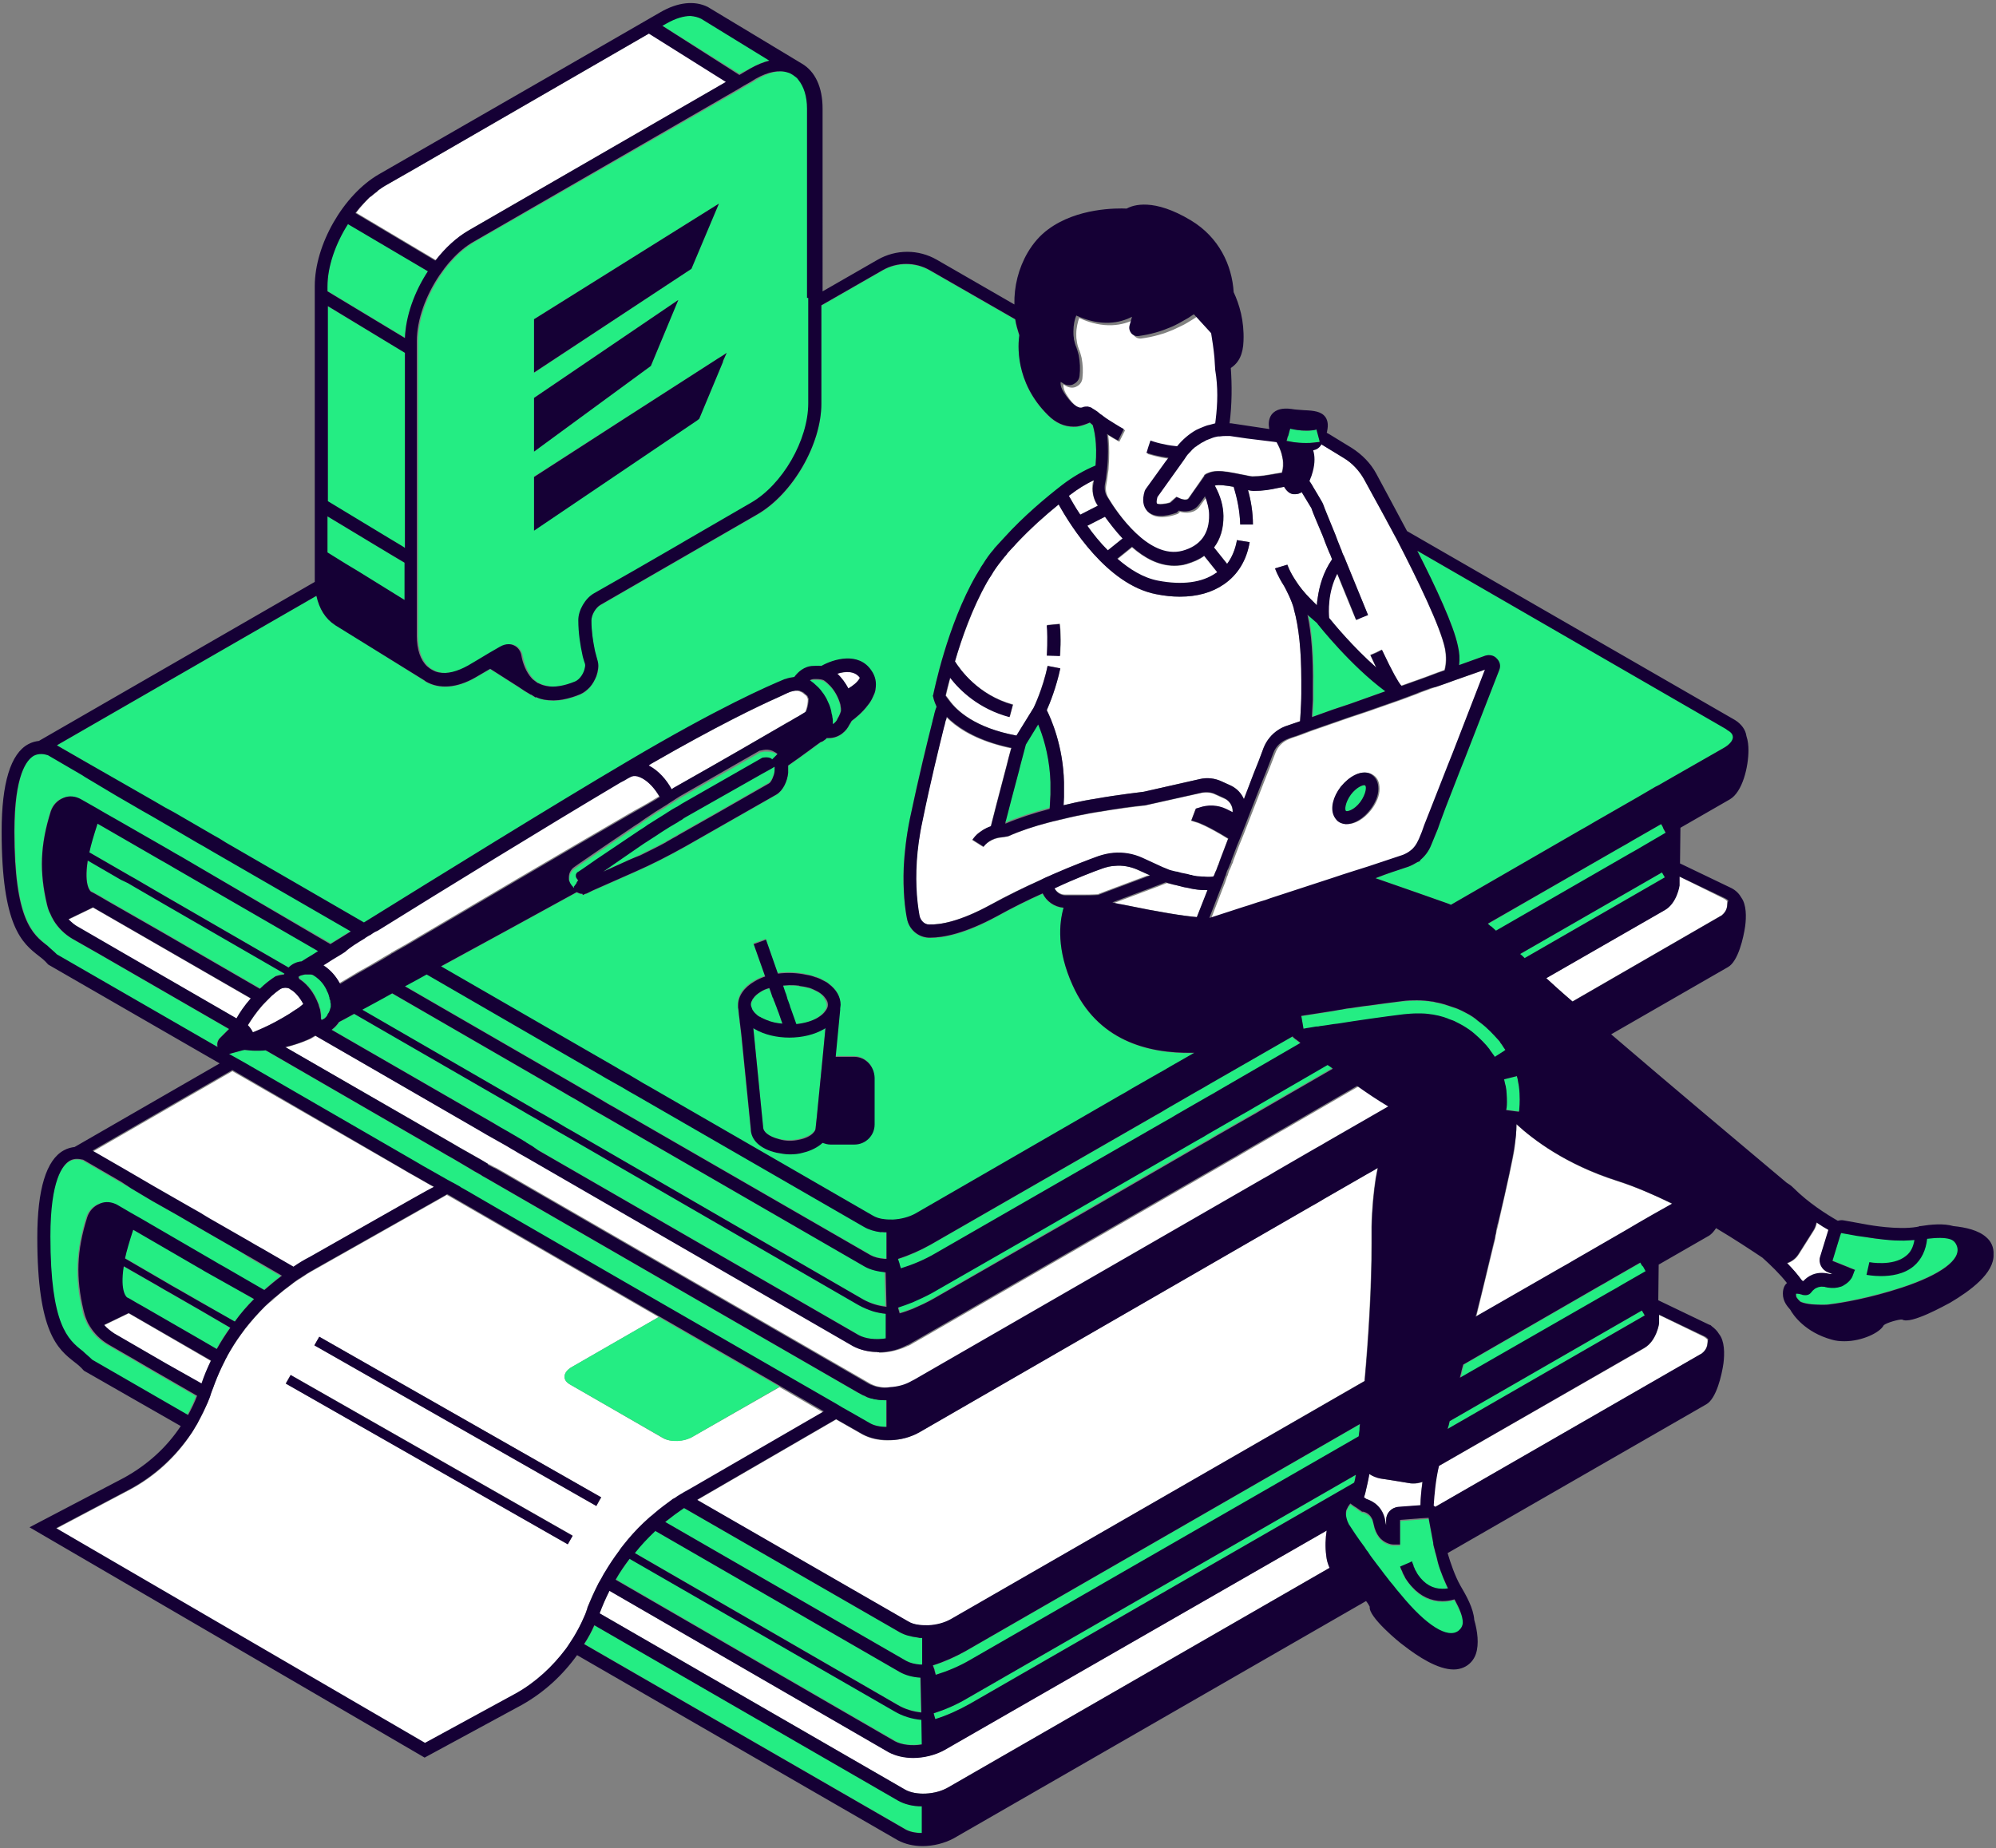
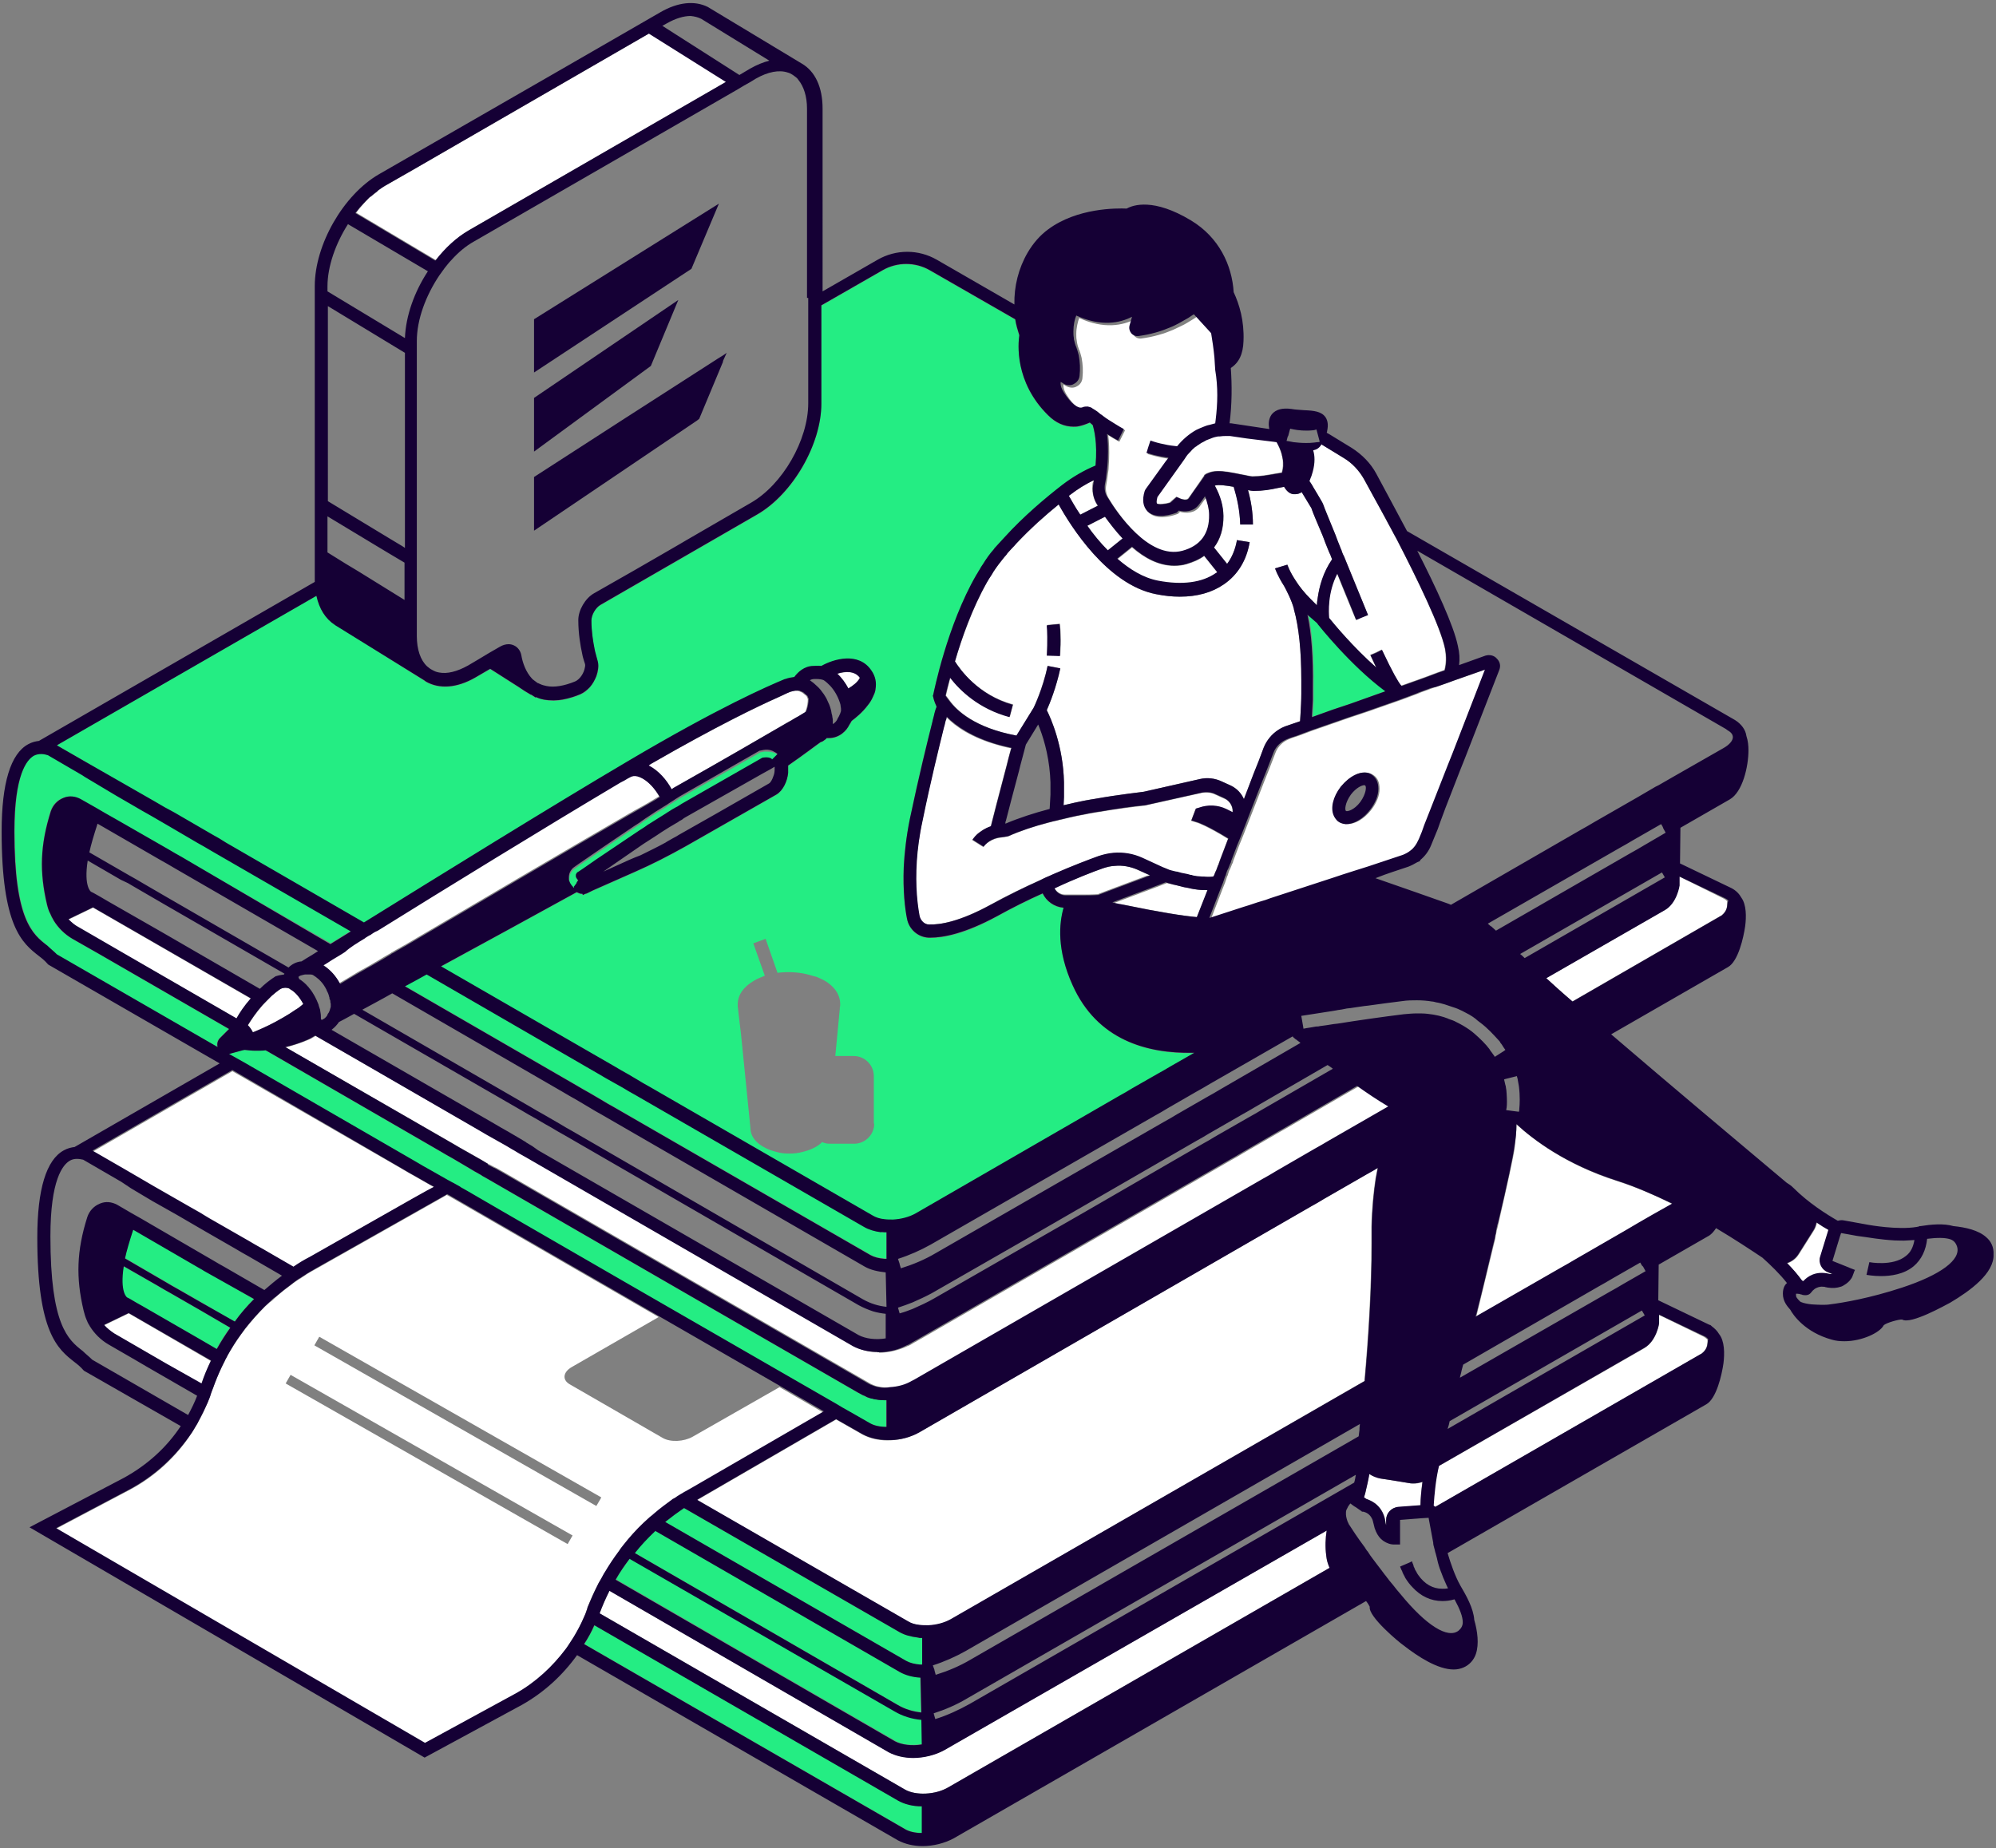
<svg xmlns="http://www.w3.org/2000/svg" xml:space="preserve" id="Layer_1" x="0" y="0" version="1.1" viewBox="0 0 487 451">
  <rect x="0" y="0" width="487" height="451" fill="#808080" stroke="none" />
  <style>.st0{fill:#fff}.st1{fill:#24ed83}.st2{fill:#150035}</style>
  <path d="M323.7 373.5 230.4 427c-2.2 1.3-5 1.9-7.6 1.9-2.2 0-4.4-.5-6-1.4l-68.1-39.3c-.9 1.8-1.7 3.6-2.4 5.5l74.5 43c2.6 1.5 7.4 1.3 10.5-.5l93.1-53.6c-.4-.9-.7-1.8-.8-2.9-.3-2.3-.2-4.4.1-6.2zm81.1-52.6v2.1s-.6 4.2-3.6 6L351 357.8c-.8 3.4-1.2 6.8-1.3 9.7.2.1.3.2.4.3l64.8-37.3c.1 0 .1-.1.2-.1 1.4-1.1 1.4-2.1 1.5-3v-.5c-.3-.3-.6-.5-.9-.7l-10.9-5.3zm-373.4-.4-6 2.9c.7.8 1.5 1.5 2.5 2.1l12.6 7.3 8.6 4.9c.7-1.9 1.5-3.8 2.3-5.6l-3.1-1.8-16.9-9.8z" class="st0" />
  <path d="m210.5 350.1-6.5-3.7-33.8 19.6s-.1 0-.1.1l51.4 29.6c.8.5 1.8.7 2.8.9.7.1 1.4.1 2.2.1 1.9-.1 3.9-.6 5.5-1.5L332.9 337v-.2c.9-10 1.7-22.3 1.7-33.4v-4c.1-4.6.5-8.5 1-11.8.1-.6.2-1.1.3-1.6.1-.3.1-.7.2-1l-1 .6-1.6.9-10.6 6.1-1.5.9-1.6.9-95.7 55.2c-.2.1-.5.3-.8.4-2.1 1-4.5 1.5-6.8 1.5-2.2 0-4.3-.5-6-1.4zM62.4 303.9l1.6.9 7.6 4.4c1.3-.8 2.6-1.6 4-2.4l25.2-14.3 3.4-1.9 1.7-.9-1.1-.6-3.5-2-1.6-.9-1.7-1-41.3-23.8-34 19.6-.1.1 7.8 4.5 7.2 4.2 8.9 5.1 2.3 1.3 1.3.8 1 .6 9.6 5.5 1.7.8zM360 321.4l20.9-12 1.6-.9 1.7-1 12.3-7.1 3.4-2 3.3-1.9 4.8-2.7c-.1 0-.1-.1-.2-.1-4.4-2.2-8.9-4.1-13.3-5.5-12.5-4-20.4-10.1-24.5-13.8 0 1.8-.2 3.7-.4 5.5-.3 2.4-1.9 9.5-4 18.7-.1.5-.2 1-.4 1.6 0 .2-.1.4-.1.6-.1.3-.2.7-.2 1 0 .2-.1.4-.1.6-.1.5-.3 1.1-.4 1.6-1.3 5.5-2.8 11.4-4.2 17.3-.1 0-.2 0-.2.1z" class="st0" />
  <path d="M147.5 383.9c1-1.8 2.2-3.5 3.4-5.1.4-.5.7-1 1.1-1.5 1.5-1.9 3.2-3.7 4.9-5.4.4-.4.8-.7 1.2-1.1.4-.4.8-.8 1.3-1.1 1.4-1.2 2.9-2.4 4.5-3.5l.1-.1c.4-.3.8-.6 1.3-.8.1 0 .1-.1.2-.1.4-.3.9-.6 1.3-.8.1 0 .1-.1.2-.1.5-.3 1.1-.6 1.6-.9l32.3-18.7-10.7-6.2-21.2 12.1c-2.1 1.2-5.4 1.4-7.3.3L139 337.8c-1.9-1.1-1.6-3 .5-4.2l21.2-12.2-51.3-29.6-.4-.2-.5.3L77 309.7c-.8.4-1.6.9-2.4 1.4l-.1.1c-.5.3-.9.6-1.4.9 0 0-.1.1-.2.1-.4.3-.9.6-1.3.9 0 0-.1 0-.1.1-1.5 1.1-3 2.2-4.4 3.5-.4.4-.8.8-1.3 1.1-.4.4-.8.7-1.2 1.1-1.7 1.7-3.3 3.5-4.8 5.4-.4.5-.7 1-1.1 1.5-1.2 1.7-2.3 3.4-3.3 5.2-.3.5-.5.9-.7 1.4-.2.5-.5 1-.7 1.4-.8 1.7-1.5 3.4-2.1 5.1l-.2.5-.4 1.1c0 .1-.1.2-.1.4l-.6 1.5c-.7 1.6-1.4 3.2-2.3 4.7-.3.5-.5.9-.8 1.4-.3.4-.5.9-.8 1.3-3.8 5.8-9 10.6-15.3 13.9l-17.8 9.4 90 52.4 22.2-12.1c4.8-2.7 8.9-6.5 12.2-10.9l.9-1.2c.3-.5.6-.9.9-1.4.9-1.5 1.7-3 2.4-4.6.2-.5.4-1 .6-1.4l.3-.9c.1-.2.2-.4.2-.6.7-1.9 1.5-3.7 2.5-5.5.2-.5.5-1 .8-1.4.4-.7.6-1.2.9-1.6zm-69.6-57.7 68.8 39.2-.2.4-1 1.7-68.8-39.2 1.2-2.1zm-8.2 11.4 1.2-2.1 68.8 39.2-1.2 2.1-68.8-39.2zm340-123.7v2.2s-.6 4.2-3.6 6l-28.9 16.6.1.1c1.6 1.4 3.7 3.3 6.3 5.6l36.2-20.9c.1 0 .1-.1.2-.1 1.3-1.1 1.4-2 1.4-3v-.5c-.3-.3-.6-.5-.8-.6l-10.9-5.4zm-299.1 65.2 1.7 1 1.6.9 3.7 2.1 1.5.9.2.1 1.5.8h.1l1.6.9 89.8 51.8c.1.1.2.1.4.2.6.3 1.2.5 1.9.6.9.2 1.9.2 2.9.2 1.9-.1 3.8-.6 5.3-1.5l.6-.3 85.2-49.1 1.6-.9 1.5-.9 9.5-5.5 1.6-.9 1.7-1 14.6-8.4c-2.7-1.7-5.2-3.4-7.6-5l-15.9 9.2-1.7 1-1.6.9-8.8 5.1-1.5.9-1.6.9-75.7 43.6-1.4.8-.2.1-1 .6c-.2.1-.4.2-.7.3-2.1 1-4.6 1.6-6.9 1.6v-.1c-2.2 0-4.4-.5-6-1.4l-79.8-46.1-1.6-.9-1.5-.9-.2-.1-1.5-.9-3.2-1.8-1.6-.9-1.7-1L77 252.8l-1.2.7c-.2.1-2.6 1.2-6.1 2.1l40.9 23.5zm-78.7-45.4 25.8 14.9c.8-1.3 2-3.1 3.5-4.9l-21.5-12.4-17-9.8-6 2.9c.7.8 1.6 1.5 2.5 2.1l12.7 7.2zM344.8 362c-.3 0-.7 0-1-.1h-.1l-2.4-.4-2.5-.4-2-.3c-1-.2-1.9-.5-2.7-1.1-.3 1.3-.6 3-1 4.7-.1.3-.2.7-.3 1 .2.2.4.3.6.4.1 0 .2.1.3.1.5.2 1.1.4 1.7.9 1.1.8 2.3 2.1 2.6 4.4.1.4.1.7.2 1v-1.3c0-1.6 1.2-3 2.9-3.1l5.4-.4c.1-1.8.3-3.7.5-5.7-.7.2-1.5.4-2.2.3zM446 310.5c-1.5-.6-2.3-2.3-1.8-3.8l2-6.5c-.9-.5-1.9-1.1-2.9-1.8-.1.7-.4 1.4-.8 2l-3.6 5.7c-.7 1.1-1.7 1.8-2.8 2.2 1.3 1.4 2.6 2.9 3.6 4.2l.1.1c.1 0 .2 0 .3.1 1.1-1.1 3.1-2.4 6.1-1.8.4.1.7.1 1 .1l-1.2-.5zM266.8 117.2c-2 1-3.9 2.2-5.7 3.5-.1.1-.3.2-.4.3.6 1 1.5 2.7 2.8 4.6l4.3-2.2c-.1-.1-.1-.2-.2-.3-.9-1.6-1.3-3.4-1-5.3.2-.2.2-.4.2-.6zm7.1 14.2c-1.7-1.8-3.2-3.7-4.3-5.3l-4.3 2.2c1.4 2 3.1 4.1 5 6l3.6-2.9zm22.8 8.5c.1-.1.2-.2.3-.2l-3.2-4c-1.2.9-2.6 1.5-4.3 2-1 .3-2 .4-3 .4-3.8 0-7.3-1.9-10.3-4.5l-3.6 2.9c3 2.6 6.4 4.7 10 5.4 5.8 1.1 10.7.4 14.1-2z" class="st0" />
  <path d="m248 179.5 4.2-6.8s2.2-4.7 3.4-10.2l3.1.6c-1 4.7-2.6 8.7-3.3 10.2 1 2 4 8.7 4.2 17.6v3.6c0 .7-.1 1.3-.1 2 .9-.2 1.7-.4 2.6-.6.8-.2 1.6-.3 2.4-.5.8-.2 1.6-.3 2.3-.4 6.7-1.2 11.9-1.7 12.3-1.8l13.7-3.1c1.8-.4 3.7-.2 5.3.6l2.2 1c1.4.7 2.5 1.9 3.2 3.3l2.4-6.3.6-1.5.6-1.5 1.2-3.2c.7-1.8 2-3.3 3.6-4.4.6-.4 1.2-.6 1.8-.9l3.5-1.2c0-.5.1-1.1.1-1.6.1-1.8.2-3.4.2-5.1v-3.4c0-7.2-.6-13-1.8-17.2v-.1c-.5-2.1-2-4.9-2.4-5.6-1.6-2.5-2.1-4.2-2.2-4.3l3-.9s.5 1.6 2.1 4c.9 1.3 2 2.8 3.6 4.4l.1.1 1.1 1.1.3.3c0-.6.1-1.2.2-1.8.4-2.8 1.3-6.2 3.5-9.4-.1-.4-.3-.7-.4-1.1-.2-.6-.5-1.1-.7-1.6l-.6-1.5c-.2-.5-.4-1.1-.6-1.6-1.4-3.3-2.3-5.7-2.6-6.3-.1-.2-.1-.3-.2-.5l-2.3-3.8c-.5.3-1 .5-1.6.5h-.4c-.9-.1-1.7-.8-2.3-1.8-.5.1-1.1.2-1.6.3-1.7.3-3.5.7-5.9.7-.3 0-.8-.1-1.3-.2.7 2.5 1.2 5.3 1.2 8.4h-3.1c-.1-3.4-.7-6.5-1.6-9.2-1.7-.3-3.7-.6-4.6-.3 1.3 2.6 2 5.1 2.1 7.4.1 3.1-.7 5.7-2.3 7.7l3.2 4c1.2-1.6 2.1-3.6 2.4-5.8l3.1.5c-.8 4.4-2.9 7.9-6.3 10.3-2.9 2-6.5 3-10.7 3h-.1c-1.8 0-3.7-.2-5.7-.6-12-2.3-20.9-16.8-23.8-21.9-3.2 2.6-6.8 5.9-10.3 9.5-.4.4-.8.8-1.1 1.2-.4.4-.7.8-1.1 1.2-.3.3-.6.6-.8 1-.9 1.1-1.8 2.2-2.6 3.5-.3.4-.6.9-.8 1.3-.3.4-.5.9-.8 1.3-3.5 6.3-6.1 13.6-7.8 19.3 1.2 1.9 5.6 8.2 14.2 10.5l-.8 3c-7.5-2-12.1-6.5-14.5-9.6-.6 2.2-.9 3.8-1.1 4.4l.9 1.2c1.7 2.4 6.1 6.7 16.3 8.6zm7.5-27 2-.2 1.1-.1s0 .3.1.9c0 .5.1 1.1.1 1.9 0 1.3 0 3.1-.1 5l-3.1-.2c.2-3.5.1-6.3 0-7.1-.1-.1-.1-.2-.1-.2zm45.3 49s-.1 0 0 0c-.1 0 0 0 0 0zm-20.3 12.1-3.1-1.4c-1.7-.8-3.6-1.1-5.5-.9-1 .1-1.9.3-2.9.6-2.3.8-6.6 2.5-11.8 4.7.5 1 1.5 1.7 2.7 1.7h4c1.2 0 2.6 0 4-.1.1 0 .1-.1.2-.1l2.9-1.1 8.8-3.3.7-.1z" class="st0" />
  <path d="M264.4 99.7c.4-.2.8-.3 1.3-.2.4 0 .8.2 1.2.5l.5.3.6.4.6.5c.2.2.5.3.7.5.5.3.9.7 1.4 1 1.2.8 2.5 1.6 3.8 2.3l-.7 1.4-.7 1.4c-.9-.5-1.8-1-2.7-1.6.2 1.6.3 3.6.2 6.1 0 .5-.1 1.1-.1 1.6 0 .6-.1 1.2-.2 1.8-.1.9-.2 1.7-.4 2.7-.2 1.1 0 2.2.6 3.2 2.2 3.7 10.1 15.3 18.3 13.1 4.4-1.2 6.6-4.2 6.5-8.8 0-1.5-.4-3-1-4.5-.9 1.2-1.6 2.2-1.6 2.2-1.2 1.7-3.3 1.7-4.8 1.3l-.3.3-.2.2-.3.1c-.8.3-4.7 1.6-6.8-.4-1.1-1.1-1.4-2.8-.7-5l.2-.4 4.9-6.8.7-.9c-.6-.1-1.1-.2-1.8-.3-.2 0-.4-.1-.5-.1-1-.2-2.1-.5-3.1-.8l.1-.2.4-1.3.5-1.5c1.1.3 2.2.7 3.3.9 1.2.3 2.3.4 3.2.5 1.3-1.7 2.9-3 4.7-4 .3-.2.7-.4 1.1-.5.1-.1.2-.1.3-.1 0 0 .1 0 .2-.1.5-.2 1-.4 1.5-.5.1 0 .2-.1.4-.1.4-.1.7-.2 1.1-.3 0-.3.1-.5.1-.8.5-4.1.6-8.1.3-11.9 0-.5-.1-1-.1-1.5s-.1-1.1-.1-1.6c-.2-2.2-.5-4.2-.8-5.9l-4.2-4.6c-.4.3-.9.6-1.4.9-.7.4-1.4.9-2.3 1.3-.7.3-1.4.7-2.1 1-2.1.9-4.7 1.7-7.7 2.1-.7.1-1.4-.2-1.8-.7-.4-.5-.6-1.2-.4-1.9l.6-2.1c-2.9 1.5-7.5 2.5-13.6-.3-.3.9-.7 2.3-.7 3.9 0 .5 0 1 .1 1.5 0 .2.1.5.1.7.1.5.2.9.4 1.4 0 .1 0 .2.1.2l.3.9c.1.4.2.7.3 1.1.3 1.6.4 3.2.2 5-.1.9-.6 1.6-1.4 2-.3.2-.8.3-1.1.3-.4 0-.9-.1-1.3-.3-.3-.1-.5-.3-.8-.5-.2 1.1.6 2.4 1.4 3.5 1.5 2.1 2.9 2.6 3.5 2.4zm55.6 18.5.4.7.9 1.5 1 1.7c.2.3.3.7.5 1 .3.7 1.4 3.5 2.9 7.2.2.5.4 1 .6 1.6l.6 1.5c0 .1.1.2.1.3.1.1.1.3.2.4.1.4.3.7.4 1.1.2.5.4 1.1.7 1.6 1.9 4.7 4 9.6 5.4 13.2l-1.5.6-1.4.6c-1.3-3.1-3-7.2-4.6-11.3-2.4 4.6-2.1 9.4-2 10.8 1.2 1.5 6 7.2 11.5 12.1-.4-.9-.9-1.9-1.4-3l1.4-.6 1.4-.7c2.6 5.6 3.9 7.8 4.6 8.6l.2.2 5.6-2 1.6-.6 1.6-.6 1.7-.6c.4-1.5.5-3.2.1-5.3-1.1-5.3-6.7-16.9-11.8-26.7-.5-.9-.9-1.7-1.4-2.6-.5-.9-.9-1.7-1.4-2.6-2.1-4-4-7.4-5.2-9.5-1.2-2.1-2.9-3.9-4.9-5.1l-5.4-3.3c-.1 0-.1-.1-.2-.1-.5.7-1.1 1.2-2 1.4.4 1.2.6 3-.1 5.2-.1.3-.2.7-.3 1-.1.2-.1.3-.2.5-.1.3-.2.5-.3.8.1.1.2.2.2.3.3.3.4.5.5.7z" class="st0" />
  <path d="M295.1 107c-.3.1-.5.2-.8.3-.3.1-.6.3-.9.5-.4.2-.7.4-1 .6-.2.2-.4.3-.7.5-.1 0-.1.1-.2.1-.5.4-.9.8-1.3 1.3-.1.1-.1.2-.2.2-.2.2-.4.5-.6.7l-.6.9-6.5 9.1c-.3 1-.2 1.5-.1 1.6.3.3 1.9.2 3.2-.2.2-.2.4-.4.8-.7l.8-.7.9.4c.4.2 1.6.5 2 0 .7-.9 1.7-2.4 2.6-3.7.5-.7.9-1.3 1.1-1.6 0 0 0-.1.1-.1l.1-.3.4-.3c.2-.1.4-.2.7-.3 1.2-.5 2.8-.4 4.6-.2 1.1.2 2.4.4 3.7.7h.1c.9.2 1.9.4 2.2.4 2.1 0 3.6-.3 5.3-.6l1.8-.3h.1c.1-.2.1-.5.2-.8 0-.3.1-.5.1-.8v-.9c0-.3 0-.6-.1-.9 0-.3-.1-.6-.2-.9v-.1c-.3-1.1-.8-2.2-1.3-3.1l-7.4-1.1-4.1-.6h-.8c-.6 0-1.1 0-1.7.1h-.4c-.5.1-1 .2-1.5.4 0 .3-.2.3-.4.4zm-20.8 113.8c8.7 1.8 14.4 2.7 17.8 3l2.6-6.6c-.8 0-1.6 0-2.4-.1-.7-.1-1.5-.2-2.2-.4l-1.1-.2-2.4-.6h-.1c-.2 0-.4-.1-.6-.1l-1.2-.3-3.9 1.5-.3.1-6.4 2.4-2.4.9c.4.1.9.2 1.3.3.3-.1.8 0 1.3.1z" class="st0" />
  <path d="M226.6 225.6c2.7.1 7.5-.7 15-4.8 4.1-2.3 8.3-4.3 12.1-6 .5-.2 1.1-.5 1.6-.7.5-.2 1.1-.5 1.6-.7 4.8-2.1 8.8-3.6 11-4.4 1.2-.4 2.4-.7 3.7-.8 2.4-.2 4.8.2 7 1.2l5 2.3c.3.2.7.3 1 .4.4.1.7.3 1.1.4.3.1.5.1.8.2.2 0 .4.1.5.1h.1l1.1.3 1.5.3.7.2h.2c.5.1 1 .2 1.4.3.4.1.8.1 1.2.1h2.7l.1-.1.1-.1.4-1 .1-.2.1-.2.4-1.1.2-.4v-.1l.4-1.1 1.9-5c-5.2-3.2-7.4-3.9-7.4-3.9l-1.6-.5 1.1-2.9.7-.2c2.2-.8 4.6-.7 6.7.3l1.6.8v-.2c.1-1.4-.7-2.7-2-3.2l-2.2-1c-1-.5-2.2-.6-3.3-.4l-13.9 3.1c-.2 0-3.6.4-8.4 1.1-.8.1-1.6.3-2.4.4-.8.1-1.6.3-2.5.4-2.2.4-4.6.9-7 1.5-.6.1-1.1.3-1.7.4-.6.1-1.1.3-1.6.4-3.5.9-6.8 2-9.7 3.3l-.4.1-2.1.3c-2.5.6-3.5 2.1-3.6 2.2l-2.7-1.7s.4-.6 1.2-1.4c.7-.7 1.8-1.4 3.3-1.9.5-2 2-7.9 3.9-15 .1-.5.3-1.1.4-1.6.1-.5.3-1 .4-1.5.1-.2.1-.5.2-.7 0-.1 0-.2.1-.3-1.2-.2-2.3-.5-3.3-.8-6.4-1.8-10.3-4.5-12.5-6.8-.1.3-.2.6-.2.9 0 .1 0 .2-.1.2-.1.5-.3 1-.4 1.6-1.2 4.9-3.2 12.9-5.2 22.7-.7 3.6-1.2 6.9-1.4 9.8-.4 6.2.2 10.8.7 13.5.3 1.1 1.2 1.9 2.3 1.9zm127.3-40.3.6-1.5 7.9-20.4-7.4 2.6-2.2.8-2.3.8-.9.3-.8.3-2.2.8-.2.1-.5.2-2.4.9-1.9.7-8 2.8-2.1.7-2.1.7-9.2 3.2-1.6.6-1.6.6-1.8.6-.5.2c-1.6.6-2.9 1.8-3.5 3.4l-1.5 3.9-.6 1.5-.6 1.5-4.9 12.6-.6 1.5-.7 1.7-1.1 2.9-.3.8-.1.4-.2.4-.4 1-.1.2-.2.4-.3.9v.1l-.1.2-.1.2-.2.6-.2.6-.1.3-.6 1.5-2.7 7v.1l8.3-2.7 1.3-.4 2.1-.7 2-.6 1.1-.4 15.3-5 2.4-.8 2.5-.8 3.8-1.2 6-2 2.4-.8c.7-.2 1.3-.6 1.9-1.1.8-.6 1.4-1.5 1.8-2.4l.2-.4.7-1.7.6-1.7 1.5-3.8 4.2-10.7.2-1.5zm-25.6 15.8c-.7-.1-1.3-.3-1.8-.7-.5-.4-.8-.8-1-1.4-.8-1.8-.2-4.5 1.7-7 1-1.4 2.3-2.4 3.5-2.9 1.6-.8 3.3-.8 4.5.1 1 .7 1.4 1.9 1.4 3.3 0 1.6-.7 3.4-2 5.1-1.7 2.2-3.9 3.5-5.8 3.5h-.5zM114.4 56.2l62.9-36.3-18.8-11.8-57.3 33.1-7 4c-.2.1-.3.2-.5.3-.2.1-.4.3-.6.4-.2.2-.5.3-.7.5l-.3.3-1.5 1.2c-.1 0-.1.1-.2.1-.3.3-.6.5-.8.8l-.2.2c-.9.9-1.7 1.9-2.5 2.9l19.5 11.6c2.3-2.9 5-5.5 8-7.3zM207 168c1-.6 2.2-1.5 2.8-2.6-1.3-1.8-3.7-1.5-5.5-1 1.1 1.1 2 2.3 2.7 3.6zM82.8 239.9c1.2-.7 2.6-1.5 4.2-2.5.5-.3 1-.6 1.6-.9.5-.3 1.1-.6 1.6-.9 1.6-.9 3.3-2 5.1-3 0 0 .1 0 .1-.1.5-.3.9-.5 1.4-.8.1 0 .1-.1.2-.1.5-.3.9-.5 1.4-.8.1 0 .1-.1.2-.1 16.6-9.8 39.6-23.3 54.1-31.7.5-.3 1-.6 1.4-.8.5-.3 1-.6 1.4-.8 1.7-.9 3.2-1.8 4.5-2.6.3-.2.6-.3.8-.5-1.1-1.9-2.5-3.6-4.2-4.5-.9-.5-1.7-.7-2.3-.6-.1 0-.2 0-.3.1h-.1c-.6.3-1.2.7-1.8 1-.6.3-1.2.7-1.8 1-17.4 10.4-41.8 25.4-58.3 35.6-.1 0-.1.1-.2.1-.5.3-.9.6-1.4.8l-.1.1c-.5.3-.9.6-1.4.8 0 0-.1 0-.1.1-1.8 1.1-3.5 2.1-5 3.1-.5.3-1.1.7-1.6 1l-1.5.9c-.8.5-1.6 1-2.2 1.4 1.8 1.2 3.3 2.9 4.3 4.7zm75.2-53c.1 0 .1 0 0 0 .1.1.2.1.3.1 2.1 1.2 4 3.3 5.4 5.7.4-.2.8-.4 1.1-.7 11.7-6.6 21.5-12.3 27-15.5.5-.3 1-.6 1.4-.8.5-.3 1-.6 1.4-.8 1.2-.7 1.8-1 1.8-1.1.1-.1.2-.3.3-.7.2-.6.4-1.6.4-2.5l-.3-.7c-.2-.2-.4-.4-.6-.5-.2-.2-.5-.4-.7-.5 0 0-.2-.1-.5-.2-.1 0-.2 0-.3-.1h-.8c-.4 0-.8.1-1.2.3h-.1c-.3.1-.7.3-1.1.5-.5.2-1.1.5-1.7.8-4.9 2.2-14.9 7-30.8 16.1-.2.1-.6.4-1 .6zm-97.5 63.3c-.1 0-.1 0 0 0 .5.5.9 1.1 1.2 1.7.3-.1.7-.3 1-.4 1.7-.7 4.1-1.8 6.4-3.2l1.5-.9c.5-.3 1-.6 1.5-1 .3-.2.5-.4.8-.5.4-.3.8-.6 1.1-.9-.8-1.5-1.9-2.9-3.2-3.6-.1-.1-.2-.1-.3-.2-.8-.3-1.7-.1-2 .1-.8.5-1.5 1.1-2.2 1.7l-1.2 1.2c-.4.4-.7.8-1.1 1.2-1.5 1.7-2.7 3.5-3.5 4.8z" class="st0" />
  <path d="m219.5 408-59.7-34.5c-1.8 1.7-3.5 3.5-5 5.4L219 416c1.7 1 3.7 1.6 5.7 1.8l-.2-8.5c-1.8-.1-3.6-.5-5-1.3zm-65.8-27.7c-1.2 1.6-2.4 3.3-3.4 5.1l68.1 39.4c1.6 1 4.2 1.2 6.6.8l-.1-6c-2.3-.2-4.6-.9-6.6-2.1l-64.6-37.2zM41.6 315.6l-1.6-.9-1.7-1-8.2-4.7c-1.1 6.4.7 7.6.8 7.6l.2.1.4.2 1.7 1 1.6.9 13.7 7.9 4.3 2.5c1-1.8 2.1-3.6 3.3-5.2l-7.2-4.2-7.3-4.2zm8.1-5.6-.3-.2-1.4-.8-15.5-9c-1 2.8-1.6 5.1-2 7l9.8 5.7 1.7 1 1.6.9 5.4 3.1 8.2 4.8c1.5-1.9 3-3.8 4.7-5.5l-10.6-6.1-1.6-.9zm95.4 86.6c-.7 1.6-1.6 3.1-2.5 4.6l78.2 45.1c1.1.6 2.6 1 4.2 1v-6.5c-2.2 0-4.2-.5-5.8-1.4l-74.1-42.8zm78.8 3c-1.6-.2-3.2-.6-4.4-1.3L166.9 368c-1.6 1-3.1 2.2-4.6 3.4l58.8 33.9c.9.5 2.1.8 3.4.9h.5v-6.5h-.6c-.2 0-.3-.1-.5-.1z" class="st1" />
-   <path d="m58.9 305.6-1.7-1-7.3-4.2-4.3-2.5-2.4-1.4-2.3-1.3L37 293l-5-3-2.5-1.4-9.3-5.4c-.9-.3-2.1-.4-3.2.2-1.8 1-4.8 4.7-4.8 18.5 0 21.7 4.4 25.1 7.9 28 .8.6 1.6 1.3 2.3 2.1l23.2 13.4c.8-1.5 1.6-3.1 2.2-4.7l-12.3-7.1-2.9-1.7-6.4-3.7c-1.9-1.1-3.5-2.6-4.6-4.5 0-.1-.1-.1-.1-.2-.3-.5-.5-.9-.7-1.4-.3-.7-.6-1.4-.7-2.2-1.9-8-1.6-14.6.9-22.8.5-1.6 1.6-2.8 3.1-3.3 1.4-.6 2.9-.4 4.2.3l3.6 2.1 2.3 1.3 2.4 1.4 12.9 7.5 1.9 1.1 1.7 1 1.6.9 9.5 5.5c1.4-1.2 2.8-2.4 4.3-3.5l-8.1-4.7-1.5-1.1zm341.9 3.2-.4-.7-6.8 3.9-1.7 1-1.6.9-33.1 19.1c-.1.4-.2.7-.3 1.1 0 .1-.1.3-.1.4-.1.6-.3 1.2-.4 1.7l36.6-21 1.6-.9 1.7-1 5.4-3.1-.6-1.1-.3-.3zm-172.7 98.8.3 1.1c3-.9 5.8-2.2 8.5-3.7l94.7-54.5c.1-.5.1-1 .2-1.6v-.4c0-.3.1-.7.1-1l-96.2 55.4c-2.5 1.4-5.2 2.7-8 3.5l.4 1.1v.1zm102.7-47.7-94.9 54.6c-2.6 1.5-5.3 2.7-8.1 3.6l.4 1.4c2.9-.9 5.8-2.2 8.4-3.7l93.8-54c.2-.6.3-1.3.4-1.9zm22.9-13.1c-.2.7-.3 1.3-.5 1.9l48.1-27.7-.7-1.2-46.9 27zM169 350.6l21.2-12.2-29.5-17-21.2 12.2c-2.1 1.2-2.4 3.1-.5 4.2l22.8 13.1c1.8 1.1 5.1 1 7.2-.3zm-95.3-116 .3-.2c.9-.5 2.1-1.3 3.7-2.3l-35.1-20.3-1.7-1h-.1l-1.5-.9-15.5-8.9c-.9 2.7-1.6 5-2 7l9.7 5.6 1.6.9 1.7 1 5.5 3.2 30.1 17.4c.8-.8 1.9-1.4 3.3-1.5zm48.5 40.7 1.6.9 2.9 1.7 1.5.9.1.1 1.5.9 1.6.9 78.2 45.1c1.6 1 4.2 1.2 6.6.8v-6c-1.1-.1-2.1-.3-3.1-.6-1.2-.4-2.4-.8-3.5-1.5L137.8 277l-1.6-.9-1.5-.9-1.6-.9-2.4-1.4-1.6-.9-1.7-1-40.9-23.6c-1.8 1-3.1 1.7-3.7 2-.4.7-1 1.4-1.8 1.9l39.7 22.9 1.5 1.1zm8.8-4.2 1.6.9 3.8 2.2 1.5.9 1.6.9 70.8 40.9c1.7 1 3.7 1.6 5.7 1.8l-.2-8.4c-1.9-.1-3.7-.6-5.1-1.4l-64-36.9-1.6-.9-1.5-.9-3.2-1.9-1.6-.9-1.7-1-41.5-24c-2.8 1.5-5.3 2.9-7.3 4l41 23.7 1.7 1zm-98.1-54.6-1.7-1-1.6-.9-8.1-4.7c-1.1 6.4.7 7.6.8 7.6l.2.1.4.2 1.6.9 1.7 1 13.8 7.9 23.5 13.6c1.2-1.1 2.5-2.2 3.9-3.1h.1c.5-.2 1.2-.4 1.9-.4l.1-.2-29.1-16.8-7.5-4.2z" class="st1" />
  <path d="M13.8 232.9 53 255.5c-.2-.8 0-1.6.6-2.2l2.2-2.2-31.7-18.3-6.5-3.7c-1.9-1.1-3.5-2.7-4.6-4.5 0-.1-.1-.1-.1-.2-.3-.4-.5-.9-.7-1.4-.3-.7-.6-1.4-.8-2.2-1.9-8-1.6-14.6.9-22.8.5-1.6 1.6-2.8 3.1-3.3 1.4-.6 2.9-.4 4.2.3l3.7 2.1 2.4 1.4 2.3 1.3 12.9 7.4 1.7 1 1.6.9 1.7 1 34.8 20.1c1.5-.9 3.2-2 5-3.1l-34.1-19.7-1.7-1-1.6-.9-7-4.1-4.3-2.5-2.3-1.3-2.4-1.4-3.8-2.2-7.7-4.6-.6-.4-8.4-4.9c-.9-.3-2.2-.6-3.4.1-1.8 1-4.8 4.7-4.8 18.5 0 21.7 4.4 25.1 7.9 28 .8.8 1.6 1.4 2.3 2.2zm150.1 86.6 29.5 17 10.6 6.1 1.5.9 1.6.9 4.9 2.8c1.1.6 2.6 1 4.2 1v-6.5c-.9 0-1.8-.1-2.6-.2h-.1c-.3-.1-.6-.2-.8-.2-.2 0-.3-.1-.5-.1-.1 0-.2-.1-.3-.1-.4-.1-.8-.3-1.1-.5-.1 0-.2-.1-.3-.1l-1.3-.7-13-7.5-24.8-14.3-52.3-30.2-1.6-.9-.1-.1-1.4-.8-.2-.1-1.5-.9-3.9-2.3-1.6-.9-1.7-1-42-24.3-.4-.2c-.6 0-1.2.1-1.9.1h-.6c-.8 0-1.7-.1-2.6-.2l-.5.1-3.3.9.8.5 1.6.9 1.6.9 41.5 24 1.7 1 1.6.9 4.4 2.5 1.1.6.4.2 1.6.9.1.1 1.6.9 9.3 5.4 29.6 17.1 11.2 6.4zm52.4-18.8h-.6c-.3 0-.5-.1-.8-.1-1.5-.2-2.9-.6-4.1-1.3L155 267.1l-1.6-.9-1.5-.9-2.5-1.4-1.6-.9-1.7-1-42-24.3c-1.9 1-3.6 2-5.3 2.9l41.7 24.1 1.7 1 1.6.9 2.9 1.7 1.5.9 1.6.9 62.6 36.1c.9.5 2.1.8 3.4.9h.5v-6.4zM28.9 190.6l8.9 5.1 2.4 1.4 1.3.7 1.1.6 9.3 5.4 1.6.9 1.6 1 33.7 19.5c17.8-11.1 46.2-28.6 64.3-39.3 22.3-13.2 34.3-18.4 38.4-20.1h.1c.7-.3 1.4-.4 2.2-.5.7-1.1 2.3-2.7 4.7-2.7h.1s.8-.1 1.8 0c3-1.7 9.1-3.5 12.2 1.1.9 1.4 1.3 3 1 4.6v.1c-.1.6-.3 1.2-.6 1.7-.3.7-.7 1.4-1.2 2-1.4 1.9-3.2 3.3-4 3.9-.2.5-.4.8-.6 1-.6 1.3-2.3 3.2-5 3.2h-.5c-.2.2-.5.4-.7.6-.3.2-.5.3-.8.4-1.2.9-4 3-7.9 5.7v1.8c-.2 2-1.3 4.4-2.9 5.3l-22.1 12.6c-4.1 2.3-8.2 4.4-12.3 6.2l-10.4 4.6c-.5.2-.9.4-1.2.6-.2.1-.4.1-.6.2l-.6.3-.1-.3c-.2 0-.4-.1-.7-.1l-.7-.3c-10.8 5.9-22.8 12.5-33.1 18.1l42.3 24.4 1.7 1 1.6.9 2.2 1.3 1.5.9 1.6.9 54.4 31.4c.8.4 1.7.7 2.8.9.7.1 1.4.1 2.2.1 1.9-.1 4-.6 5.5-1.5l49.7-28.7 1.6-.9 1.5-.9 6.3-3.6 1.6-.9 1.7-1 5.6-3.2h-.4c-11.2.2-23.3-3.2-29.3-16.5-3.9-8.6-3.2-15.2-2.2-18.9-2.3-.2-4.2-1.6-5.1-3.5-3.6 1.6-7.4 3.5-11.2 5.6-7.8 4.3-13 5.2-16.2 5.2h-.4c-2.6-.1-4.8-2-5.3-4.6-.5-2.6-1.1-6.9-.8-12.6.1-3.5.6-7.4 1.5-11.8 2.1-10.4 4.2-18.9 5.5-23.7.2-.6.3-1.1.4-1.6.2-.6.3-1.1.4-1.5.1-.2.1-.4.2-.6-.6-1.2-.7-2.1-.8-2.3l-.1-.3.1-.3c.1-.8 3.4-17 10.5-29.2.3-.5.5-.9.8-1.3.3-.4.6-.9.8-1.3.9-1.3 1.8-2.5 2.7-3.7.1-.1.2-.2.3-.4.4-.4.7-.8 1.1-1.2.4-.4.7-.8 1.1-1.2 4.9-5.3 10.3-9.8 14.2-12.9 2.5-1.9 5.2-3.5 8.1-4.7.5-5.7-.4-8.9-.7-9.9l-.7-.6c-.9.4-1.8.8-2.7.9-.4.1-.8.1-1.3.1-2.2 0-4.3-.9-6.2-2.8-8.2-8.1-7.3-17.5-7-19.5-.5-1.3-.8-2.5-1-3.9l-20.9-12c-3.5-2-7.9-2-11.4 0l-15 8.6v24c0 9.9-7 22.1-15.6 27l-38.3 22.1c-1.2.7-2.2 2.4-2.2 3.8 0 2.7.4 5.2.8 7.1.1.6.3 1.1.4 1.6.1.4.2.8.3 1.1 0 .1.1.3.1.4.2 1.1.1 2.3-.4 3.4-.4 1-.9 1.9-1.6 2.7-.7.8-1.5 1.4-2.3 1.7-.6.3-1.3.5-1.9.7-1.6.5-3.1.8-4.5.8h-.3c-1.5 0-2.9-.3-4.1-.8l-.1.1-1.1-.7h-.1l-1.5-.9-1.5-1-6.9-4.4-3.6 2.1c-4.5 2.6-8.8 2.9-12.1 1-.1-.1-.3-.2-.4-.3L82 152.6s-.2-.1-.3-.2c-2.3-1.4-3.8-3.9-4.5-7L14 181.8l-.1.1 6.6 3.8 8.4 4.9zm184.4 83.6c0 2.7-2.2 4.9-4.9 4.9h-5.9c-.7 0-1.3-.1-1.9-.4-1.1 1.1-2.7 1.9-4.8 2.4-1.1.3-2.1.4-3.2.4s-2.2-.1-3.2-.4c-3.9-1-6.3-3.2-6.3-5.8l-2.3-22.9-.2-1.7-.2-1.6v-.1l-.2-1.6-.1-1v-.1c0-.2-.1-.4-.1-.6v-.6c0-2.3 1.4-4.3 4-5.8.8-.5 1.7-.8 2.6-1.2l-2.8-7.9 3-1.1 2.9 8.3c2.3-.3 4.8-.2 7 .3.7.2 1.5.4 2.2.6h.1c.6.2 1.1.5 1.6.7.1 0 .1.1.2.1s.1.1.2.1c.4.2.8.5 1.1.7 1.9 1.4 2.9 3.2 2.9 5.1 0 .3 0 .6-.1.9v.3l-1.1 11.5h4.5c2.7 0 4.9 2.2 4.9 4.9v11.6zm108.1-122.1-2-2-.2-.2c1 4.6 1.4 10.4 1.3 17.5v3.4c0 1.2-.1 2.4-.2 3.7v.4l5-1.8 2.1-.7 2.1-.7 8.7-3.1c-8.4-6.1-16.2-15.9-16.5-16.4l-.3-.1z" class="st1" />
-   <path d="m253.3 176.7-3 4.9c-.3 1.2-.6 2.3-.9 3.4-.1.5-.3 1-.4 1.5-.1.6-.3 1.1-.4 1.6-1.4 5.1-2.5 9.5-3.2 12.2 0 .1-.1.3-.1.4 3.3-1.4 7-2.6 10.8-3.6 0-.5.1-1.1.1-1.7 0-.6.1-1.1.1-1.8v-3c0-.6-.1-1.2-.1-1.8-.4-5.2-1.8-9.5-2.9-12.1zm168.2 1.4-.4-.3-75.3-43.4c4.6 9 8.9 18.3 9.9 23.2.4 1.7.4 3.3.3 4.7l6.4-2.3c1-.3 2-.1 2.8.7.7.8.9 1.8.6 2.8l-8.4 21.6-.6 1.5-.6 1.5-3.5 9-1.3 3.5-.6 1.7-.7 1.7-.9 2.2c-.6 1.5-1.5 2.7-2.7 3.7v.2l-.7.3c-.7.5-1.4.9-2.2 1.1l-3.9 1.3c-1.2.4-2.5 1-4.1 1.5 6.7 2.3 13.5 4.7 17.7 6.2.2.1.4.1.5.2.1 0 .1.1.2.1l31.9-18.4 1.6-.9 1.7-1 10.8-6.2 4.1-2.4.8-.4 3.3-1.9 12.6-7.2c1.3-.8 2.2-1.8 2.2-2.6-.2-.8-1-1.4-1.5-1.7zm-15.8 23.7-.4-.7-6.8 3.9-1.7 1-1.6.9-32.2 18.6c.2.2.5.4.7.6.1.1.2.2.3.2.3.3.7.6 1 .9l32.8-18.9 1.6-.9 1.7-1 5.3-3.1-.6-1.1-.1-.4zm-122.5 69.7-1.6.9-54.6 31.4c-2.5 1.4-5.2 2.7-8 3.5l.4 1.2v.1l.3 1c3-.9 5.8-2.2 8.5-3.7l55.8-32.1 1.6-.9 1.5-.9 7.3-4.2 1.6-.9 1.7-1 19.5-11.3c-.4-.3-.7-.6-1-.8-.1-.1-.2-.2-.3-.2-.3-.2-.5-.4-.7-.6L295 264.6l-1.7 1-1.6.9-7.1 4.1-1.4.9zm87.7-38.7c.3.3.7.7 1.1 1l34.2-19.7-.7-1.2-34.6 19.9zm-66.2 38.1-1.6.9-8 4.6-1.5.9-1.6.9-38.1 22-26.5 15.2c-1.5.8-3 1.6-4.6 2.2-1.2.5-2.4.9-3.6 1.3l.4 1.4c1.1-.3 2.1-.7 3.2-1.1 1.8-.7 3.6-1.6 5.3-2.6l36.6-21.1 28.7-16.6 1.6-.9 1.5-.9 8.2-4.7 1.6-.9 1.7-1 17.3-10-1.2-.9-17.8 10.4-1.6.9zm-112.1-17.8c-3.1 0-6.1-.7-8.5-2.1-.1-.1-.2-.1-.3-.2l2.4 24.2c0 1.1 1.2 2.3 3.9 2.9 1.6.4 3.3.4 5 0 1.5-.4 2.6-.9 3.2-1.5.5-.4.7-.9.7-1.3l.3-2.8 1.2-12.2.2-2 .7-7.4c-.1.1-.2.1-.3.2-2.4 1.5-5.5 2.2-8.5 2.2zm6.9-11c-.1-.1-.2-.1-.4-.2-.6-.3-1.2-.6-1.9-.8h-.1c-.7-.2-1.4-.3-2.1-.4-.1 0-.3 0-.4-.1-.7-.1-1.4-.1-2.1-.1-.5 0-1 0-1.5.1h-.2v.1l.5 1.5.2.5.3 1v.1l.2.5.4 1.1.1.4.4 1.1 1.1 3.1c2-.2 3.9-.7 5.3-1.6.8-.5 1.4-1 1.8-1.6.4-.5.6-1 .6-1.5s-.2-1-.6-1.6c-.2-.6-.8-1.2-1.6-1.6zM184 247l.3.3c.3.3.6.5 1 .8.1.1.2.2.4.2.4.2.8.4 1.3.6 1.2.5 2.5.8 3.9.9l-.9-2.6-.2-.5-.4-1.1-.2-.5-.1-.3-.3-.7-.2-.6-.1-.1-.5-1.4-.3-.8c-.8.2-1.5.5-2.1.9-.8.5-1.4 1-1.8 1.6l-.3.6c-.2.3-.3.7-.3 1 0 .3.1.5.2.8.1.3.2.5.4.8.1-.1.1 0 .2.1zm170.8 143.5c-1 .3-2 .4-2.9.4-2.8 0-5.3-1.2-7.3-3.4-.6-.7-1.1-1.4-1.7-2.2l-.3-.6c-.1-.3-.3-.5-.4-.8 0-.1-.1-.2-.1-.3-.2-.4-.3-.7-.5-1.1l.2-.1 2.1-.9.2-.1.4-.2c.1.3.2.5.3.8 0 .1.1.2.1.3v.1c.1.1.1.2.2.4.2.3.4.7.5 1 .1.2.3.5.4.7 1.6 2.3 3.6 3.4 5.9 3.4.4 0 .9-.1 1.4-.1-.2-.4-.4-.9-.6-1.3-.4-.9-.8-1.8-1.1-2.7-.3-1-.7-2-.9-2.8-.2-.6-.3-1.1-.4-1.6 0-.1-.1-.2-.1-.3-.1-.5-.2-.9-.3-1.2-.1-.4-.2-.7-.2-.9v-.2l-.8-4.3-.3-1.6v-.2h-.3l-1.6.1-1.2.1h-.1l-3.8.3v6h-1.5c-.4 0-1-.1-1.7-.4-.1-.1-.2-.1-.4-.2-.4-.2-.7-.5-1.1-.8-.6-.6-1.2-1.5-1.5-2.6l-.3-1.2c-.1-.5-.2-.9-.4-1.2-.5-.9-1.3-1.3-2-1.6h-.1c-.1 0-.2-.1-.4-.1 0 0-.1 0-.1-.1-.3-.2-.7-.4-1.3-.9-.3-.2-.9-.6-1.3-.9l-.2.2c-.2.2-.4.5-.5.8 0 .1-.1.2-.1.2-.1.3-.2.7-.3 1v.5c0 .4.1.8.2 1.1.1.3.2.7.4 1 .1.1.1.2.2.4.7 1.2 2.1 3.1 3.8 5.5.2.3.5.7.7 1 .1.1.1.2.2.3.3.4.6.8.9 1.3.7 1 1.5 1.9 2.2 2.9l.9 1.2c.3.3.5.6.8 1 .1.1.1.2.2.3.3.4.7.8 1 1.2.6.7 1.2 1.5 1.8 2.2 6.3 7.7 11.6 11 14.2 8.9.7-.5 1-1.2 1-2 .1-1.4-.7-3.2-2-5.6 0-.1-.1-.1-.1-.1zM477.7 304c-.3-.9-.8-1.4-1.7-1.8-1.4-.5-3.5-.4-6.4 0h-.2c-.4.1-.7.1-1.1.2-.9.1-1.8.2-2.8.3h-3.1c-3.6-.2-6.8-.7-7-.8l-2.3-.4-2.2-.4-1.7-.3-.3.9-1.8 5.9 4 1.6.2.1 1.3.5-.2.4-.1.3-.3.8c-.3.6-.9 1.5-1.9 2.1-.3.2-.6.3-1 .5-.9.3-1.9.4-3.2.2-.2 0-.3-.1-.5-.1s-.4-.1-.6-.1c-.8-.1-1.5.2-2 .5-.4.3-.7.6-.9.9-.6.8-1.4.7-2.1.6-.1 0-.2 0-.3-.1-.2-.1-.6-.1-1-.2h-.3v.2c0 .3.1.5.2.8.2.3.4.6.8.9.1.1.2.1.4.2.5.2 1.4.4 2.4.5 1.5.2 3.4.2 4.5 0 3.2-.4 9.7-1.6 17.6-4.1 9.5-3.2 14.6-6.9 13.6-10.1zM318.6 108.2c.6 0 1.3-.1 2-.2.3 0 .5-.1.8-.1.2 0 .4-.1.6-.1l-.4-1.5-.4-1.5c-.3.1-.6.1-.9.2-1.8.3-3.6 0-4.6-.2-.6-.1-.9-.2-.9-.2l-.1.3-.4 1.5v.1l-.3 1.1c.1 0 .7.2 1.7.3.8.2 1.8.3 2.9.3zm13.3 87.5c1.6-2 1.6-3.8 1.2-4 0 0-.1-.1-.2-.1-.6 0-2 .6-3.3 2.3-1.6 2-1.5 3.8-1.2 4 .3.2 2-.2 3.5-2.2zm35.6 75.1.8.1.7.1 1.6.2s.1-.3.1-.8c.1-1 .2-3-.1-5.3-.1-.5-.2-1.1-.3-1.7 0-.1-.1-.2-.1-.4 0-.1-.1-.3-.1-.4l-2.8.7-.3.1v.1c.1.4.2.9.3 1.3 0 .1 0 .2.1.4.1.6.2 1.2.2 1.7.1 1.5 0 2.7 0 3.4-.1.3-.1.5-.1.5zm-2.8-12.9zm2.3-2.1c-.1-.1-.1-.2-.2-.3-.2-.3-.5-.6-.7-1-.2-.2-.3-.4-.5-.7-1.1-1.4-2.6-2.9-4.5-4.3-.4-.3-.7-.6-1.1-.8-.5-.3-1-.7-1.5-1-.5-.3-1.1-.6-1.7-.9-.5-.3-1.1-.5-1.6-.7l-2.7-.9c-.7-.2-1.4-.3-2.1-.5-.3-.1-.6-.1-1-.2-1.2-.2-2.4-.3-3.7-.3-1.2 0-2.4.1-3.6.2-2.5.3-5.4.7-8.3 1.1-.3 0-.6.1-.9.1-1.1.2-2.3.3-3.4.5-.3 0-.6.1-.9.1-.8.1-1.6.2-2.3.4-.4.1-.8.1-1.1.2-4.4.7-7.7 1.2-7.7 1.2l.5 2.9v.2h.1c.1 0 .3-.1.6-.1.5-.1 1.3-.2 2.4-.4.3 0 .6-.1.9-.1 1-.2 2.2-.3 3.4-.5.3 0 .6-.1.9-.1 5-.8 11.3-1.7 16.2-2.3 1.1-.1 2.2-.2 3.2-.2.9 0 1.8.1 2.6.1 1.9.2 3.5.6 5.1 1.2.1 0 .1 0 .2.1.6.2 1.1.5 1.7.7.6.3 1.1.6 1.7.9 1 .6 1.9 1.2 2.7 1.9 1.6 1.3 2.8 2.6 3.7 3.8.3.3.5.7.7 1 .1.1.1.2.2.3.1.2.3.4.4.6l2.2-1.4.4-.3c-.1-.2-.2-.4-.3-.5zM183.2 16.6c1.6-.9 3.1-1.5 4.6-1.9L171.2 4.5c-.8-.4-1.7-.6-2.7-.6v-.1c-1.7 0-3.8.6-5.9 1.8l-1.1.6L180.4 18l2.8-1.4zm-78.8 49.6L84.9 54.6c-3 4.8-5 10.3-5 15.2V71l18.9 11.4c.2-5.3 2.4-11.1 5.6-16.2zm-7.7 66.2 1.5 1 .6.3V86.1L79.9 74.7v47.7l15.2 9.1zM86 138.6l1.5.9 11.3 7v-9.1l-3.7-2.2-1.5-1-1.6-.9-12.1-7.3v8.9l4.6 2.8zm16-11v27.6c0 3.3.9 5.9 2.5 7.4.3.3.7.6 1.1.8.1 0 .1.1.2.1.5.3 1 .4 1.6.6 2 .4 4.5-.2 7.1-1.7l2.2-1.3 1.5-.9 1.5-.9 2.6-1.5c.7-.4 1.4-.6 2.1-.6.4 0 .9.1 1.3.3.9.4 1.6 1.3 1.8 2.4.4 1.8 1.1 4.1 2.6 5.7l.2.2c.4.3.7.7 1.2.9h.1c.1 0 .1.1.2.1.4.2.9.4 1.4.5.1 0 .3.1.4.1 1.9.4 4.2 0 7-1.1 1.2-.5 2.1-2.1 2.4-3.4.1-.4.1-.7 0-1-.1-.2-.1-.4-.2-.6-.1-.5-.3-1-.4-1.5-.5-2.3-1-5.2-1-8.5 0-2.4 1.7-5.3 3.8-6.5l10-5.7 7.1-4.1 3.8-2.2 1.7-1 15.7-9.1c7.8-4.5 14-15.4 14-24.3V26.5c0-3-.7-5.4-2.1-7-.4-.4-.8-.8-1.2-1.1-.1-.1-.2-.1-.3-.2-.3-.2-.7-.3-1.1-.5-2.1-.7-4.9-.2-7.8 1.5l-1.3.8-1.6.9-1.5.9L116 58.9c-2 1.2-3.9 2.7-5.6 4.6-.5.6-1.1 1.2-1.6 1.9-.5.6-.9 1.2-1.3 1.8-3.3 4.9-5.5 10.8-5.5 16v44.4zm66.7-62L130.3 91V77.9l45.1-28.2-6.7 15.9zm-38.4 31.5 35.2-23.9-6.7 16.1-28.5 20.9V97.1zm44.7-9.5 1.7-1.1.6-.4-.8 2-.1.2-5.8 13.9-.5.3-39.8 26.9v-13.1l22.4-14.4L175 87.6zm29.2 88 .1-.2c.2-.3.4-.8.6-1.2 0-.1.1-.2.1-.3.1-.2.1-.4.1-.5 0-.3 0-.7-.1-1 0-.3-.1-.6-.2-.9-.4-1.4-1.2-2.9-2.3-4-.5-.5-1-1-1.6-1.3-.4-.2-1.1-.3-1.7-.3h-.6c-.5 0-.8.1-1.1.3.6.4 1.2.8 1.7 1.4.6.6 1.2 1.3 1.7 2 .3.4.6.9.8 1.4.4.7.7 1.5.9 2.3 0 .1.1.3.1.4.1.2.1.4.1.6.1.3.1.7.2 1 0 .3.1.7.1 1v.6c.8-.5 1.1-1.2 1.1-1.3zM78.5 248.8l.1.1c.5-.1.8-.4 1-.7l.1-.1c.2-.2.3-.4.3-.5l.1-.2c.1-.2.3-.5.4-.7.2-.3.3-.7.3-1v-.8c0-.2 0-.4-.1-.6 0-.1-.1-.2-.1-.4 0-.1 0-.2-.1-.2 0-.2-.1-.3-.1-.5l-.6-1.5v-.1c-.4-.8-.9-1.5-1.5-2.2l-.4-.4c-.4-.4-.8-.7-1.2-.9-.2-.1-.6-.2-.9-.3h-1.3c-.2 0-.4 0-.5.1-.1 0-.2.1-.3.1h-.1c-.3.1-.5.3-.7.4l.2.4c.7.5 1.4 1.1 2.1 1.8.2.2.3.3.4.5l.1.1c.9 1.1 1.6 2.4 2.1 3.8.1.1.1.3.1.4l.3.9c0 .2.1.4.1.7.1.5.1 1 .1 1.5l.1.3zm109.4-61.1-2 1.1-18.7 10.6c-.2.1-.3.2-.5.3-.4.2-.8.4-1.1.7-.2.1-.4.2-.6.4-1.2.7-2.4 1.4-3.6 2.2-.4.3-.8.5-1.2.8-.6.4-1.1.7-1.7 1.1-1.1.7-2.2 1.5-3.3 2.2l-2.9 2-2.9 2-2.3 1.6 6.4-2.9c.9-.4 1.9-.8 2.8-1.3 2-1 4.1-2 6.1-3.1.1-.1.2-.1.3-.2.5-.2.9-.5 1.4-.8.4-.2.7-.4 1.1-.6.1-.1.2-.1.3-.2l9-5.1 13.1-7.5c.3-.2.8-.9 1.1-1.8.2-.5.3-1 .3-1.6v-.7l-1.1.8z" class="st1" />
  <path d="m189.1 185.2.2-.2.6-.6c-.3-.3-.7-.6-1.1-.7-.1 0-.1-.1-.2-.1-.7-.2-1.5-.2-2.1-.2-.5.1-.9.2-1 .2L166 194.7l-1.1.7-.3.2-1.1.7c-.1.1-.2.1-.3.2-.3.2-.7.4-1.1.7-.6.4-1.4.8-2.1 1.3-.8.5-1.6 1-2.4 1.6-.3.2-.7.4-1 .7-.1.1-.3.2-.4.3-.5.3-.9.6-1.4.9-5.2 3.5-10.9 7.4-13.5 9.2-.7.5-1.2.9-1.4 1-.8.8-1 1.6-1 2.2v.4c0 .2.1.4.1.6.2.6.6 1.1.9 1.4l.4.4.6-.8.1-.2v-.1l.4-.5s-.5-.4-.6-.9v-.4l.3-.6c.1 0 1.9-1.4 4.7-3.2 2.9-2 6.8-4.6 10.4-7 .5-.3 1-.6 1.4-.9.5-.3 1-.7 1.5-1 1.3-.8 2.5-1.6 3.5-2.2.4-.3.8-.5 1.1-.7.3-.2.6-.3.8-.5l.7-.4.4-.2 1.1-.7 19.6-11.2s1.4-.3 2.2.2l.1.1s.1 0 .1.1l.4-.9z" class="st1" />
-   <path d="m69.733 337.642 1.189-2.085 68.802 39.228-1.188 2.085zM146.4 365.8l.3-.4-68.8-39.2-1.2 2.1 68.8 39.2zm62-107.9h-4.5l1.1-11.5v-.3c0-.3.1-.6.1-.9 0-1.9-1-3.7-2.9-5.1-.3-.3-.7-.5-1.1-.7-.1 0-.1-.1-.2-.1s-.1-.1-.2-.1c-.5-.3-1-.5-1.6-.7h-.1c-.7-.3-1.4-.5-2.2-.6-2.3-.5-4.7-.6-7-.3l-2.9-8.3-3 1.1 2.8 7.9c-.9.3-1.8.7-2.6 1.2-2.6 1.5-4 3.6-4 5.8v.6c0 .2.1.4.1.6v.1l.1 1 .2 1.6v.1l.2 1.6.2 1.7 2.3 22.9c0 2.7 2.3 4.9 6.3 5.8 1.1.2 2.1.4 3.2.4s2.2-.1 3.2-.4c2.1-.5 3.7-1.4 4.8-2.4.6.2 1.2.4 1.9.4h5.9c2.7 0 4.9-2.2 4.9-4.9V263c-.1-2.9-2.3-5.1-5-5.1zM190.1 278c-2.7-.7-3.9-1.9-3.9-2.9l-2.4-24.2c.1.1.2.1.3.2 2.4 1.4 5.4 2.1 8.5 2.1 3.1 0 6.1-.7 8.5-2.1.1-.1.2-.1.3-.2l-.7 7.4-.2 2-1.2 12.2-.3 2.8c0 .4-.2.8-.7 1.3-.6.6-1.7 1.2-3.2 1.5-1.7.4-3.4.4-5-.1zm-6.3-34.4c.4-.6 1-1.1 1.8-1.6.6-.4 1.4-.7 2.1-.9l.3.8.5 1.5.1.1.2.6.3.7.1.3.2.5.4 1.1.2.5.9 2.6c-1.4-.1-2.7-.4-3.9-.9-.5-.2-.9-.4-1.3-.6-.1-.1-.3-.2-.4-.2-.4-.2-.7-.5-1-.8l-.3-.3c-.1-.1-.1-.2-.2-.3-.2-.2-.3-.5-.4-.8-.1-.3-.2-.5-.2-.8 0-.3.1-.7.3-1 0-.1.1-.3.3-.5zm7.3-3.1c.5 0 1-.1 1.5-.1.7 0 1.4 0 2.1.1.1 0 .3 0 .4.1.7.1 1.4.2 2.1.4h.1c.7.2 1.3.5 1.9.8.1.1.2.1.4.2.8.5 1.4 1 1.8 1.6.4.5.6 1 .6 1.6 0 .5-.2 1-.6 1.5-.4.6-1 1.1-1.8 1.6-1.5.9-3.4 1.4-5.3 1.6l-1.1-3.1-.4-1.1-.1-.4-.4-1.1-.2-.5v-.1l-.3-1-.2-.5-.5-1.5v-.1c-.2 0-.1 0 0 0z" class="st2" />
  <path d="M484.6 301.9c-1.9-1.7-5-2.4-8-2.7-2.4-.7-5.5-.4-8 0h-.3l-.1.1c-.2 0-.4.1-.5.1-4.7.8-11.8-.5-11.8-.5l-6.1-1.1c-.5-.1-1 0-1.4.1-2.8-1.6-7.2-4.4-10.8-8-.6-.6-1.2-1-1.7-1.3-10-8.4-28.7-24.1-42.8-36.2l28.5-16.4c2.5-1.4 3.8-7.2 4.2-10 .3-2.3.3-5.2-.9-6.9-.5-.9-1.3-1.8-2.5-2.4l-12.5-6 .1-8.7 12-6.9c3.2-1.8 4.6-8.1 4.6-12 0-1.1-.1-2.3-.5-3.5-.2-1.5-1.2-2.9-2.8-3.9l-80-46.1c-2.9-5.5-5.7-10.6-7.5-14-1.4-2.6-3.5-4.7-6-6.3l-5.4-3.3c-.2-.1-.5-.3-.7-.4 0-.1.1-.2.1-.4.3-1.4.2-2.5-.4-3.4-1-1.4-2.8-1.6-5.2-1.7-.9-.1-2-.1-3.1-.3-2.2-.3-3.8.1-4.8 1.3-.9 1.2-.8 2.7-.6 3.6l-9.3-1.4h-.4c.6-4.7.6-9.3.3-13.5 2-1.3 3-3.4 3.1-6.6.2-4.9-1-8.9-2.4-11.9-.4-6.6-3.6-13.4-10.4-17.5-9.1-5.5-14.1-3.8-15.7-2.9-2.4-.1-12.1-.2-19.2 5.1-1.9 1.4-3.6 3.3-5 5.7-2.2 3.8-3.3 8.2-3.2 12.6l-18.9-10.9c-4.5-2.6-10-2.6-14.5 0l-13.4 7.7V26.5c0-5.2-1.8-9.1-5.1-11L172.7 1.7C169.5.1 165.4.5 161.1 3l-2.6 1.5-24.1 13.9-41.9 24.1c-8.7 5-15.7 17.2-15.7 27.3V142L9.5 180.8c-.8.1-1.7.3-2.6.8-4.3 2.3-6.5 9.5-6.5 21.3 0 23.2 5 27.2 9.1 30.4.8.6 1.5 1.2 2.1 1.9l.2.2 41.8 24.1-35.4 20.4c-.8.1-1.7.3-2.6.8-4.3 2.3-6.5 9.5-6.5 21.3 0 23.2 5 27.2 9.1 30.4.8.6 1.5 1.2 2.1 1.9l.2.2L44.1 348c-3.5 5.3-8.3 9.6-14 12.7l-22.9 12 96.4 56.2 23.8-12.9c5.3-3 9.8-7.1 13.4-12.1l78.3 45.2c1.7.9 3.8 1.4 6 1.4 2.6 0 5.4-.7 7.6-1.9l100.6-57.9c.5.6.8 1.2.9 1.4-.4 2.4 7.2 8.7 8.1 9.3 3.7 2.9 8.5 6 12.4 6 .9 0 1.7-.2 2.4-.5 1.4-.6 2.5-1.8 3-3.3.8-2.4.4-5.5-.4-8.3-.2-2.9-2-6-3.4-8.4-1.3-2.3-2.4-5.5-3.1-7.9l63.1-36.3c2.5-1.4 3.8-7.2 4.2-10 .3-2.4.3-5.5-1.1-7.2-.4-.7-1-1.3-1.8-1.9l-.1-.1c-.1-.1-.2-.2-.4-.2l-12.5-6 .1-8.7 12-6.9c.8-.4 1.4-1.1 2-2 4.7 2.8 8.6 5.4 11.3 7.2 1.9 1.7 4.3 4 6 6.2-.5.4-1 1.2-1 2.6 0 1.8 1 3 1.8 3.9.7 1.3 3.6 5.5 10.1 7.3 1 .3 2 .4 3.1.4 4.3 0 8.7-2.1 9.6-3.9.6-.6 3.8-1.5 4.5-1.4 2.1 1.3 10.7-3.6 11.7-4.1 4.9-2.9 10.8-7.2 10.6-11.8.1-1.7-.6-3.2-1.8-4.2zm-133 81.7c.3.9.7 1.8 1.1 2.7.2.5.4.9.6 1.3-.5.1-.9.1-1.4.1-2.3 0-4.3-1.1-5.9-3.4-.1-.2-.3-.4-.4-.7-.2-.3-.4-.6-.5-1-.1-.1-.1-.2-.2-.4v-.1c0-.1-.1-.2-.1-.3-.1-.2-.2-.5-.3-.8l-.4.2-.2.1-2.1.9-.2.1c.2.4.3.8.5 1.1 0 .1.1.2.1.3.1.3.3.6.4.8l.3.6c.5.8 1.1 1.6 1.7 2.2 2 2.2 4.5 3.4 7.3 3.4.9 0 1.9-.1 2.9-.4h.1c1.3 2.4 2 4.2 2 5.6 0 .8-.4 1.5-1 2-2.6 2.1-7.9-1.2-14.2-8.9-.6-.7-1.2-1.4-1.8-2.2-.3-.4-.7-.8-1-1.2-.1-.1-.1-.2-.2-.3-.3-.3-.5-.7-.8-1l-.9-1.2c-.8-1-1.5-2-2.2-2.9-.3-.4-.6-.8-.9-1.3-.1-.1-.1-.2-.2-.3-.3-.3-.5-.7-.7-1-1.8-2.4-3.1-4.4-3.8-5.5-.1-.1-.2-.3-.2-.4-.2-.3-.3-.7-.4-1-.1-.4-.2-.8-.2-1.1v-.5c0-.4.1-.7.3-1 0-.1.1-.2.1-.2.1-.3.3-.5.5-.8.1-.1.1-.2.2-.2.4.3.9.7 1.3.9.7.5 1 .7 1.3.9 0 0 .1 0 .1.1.1.1.2.1.4.1h.1c.7.2 1.5.6 2 1.6.2.3.3.8.4 1.2l.3 1.2c.4 1.2.9 2 1.5 2.6.3.3.7.6 1.1.8.1.1.2.1.4.2.6.3 1.2.4 1.7.4h1.5v-6l3.8-.3h.1l1.2-.1 1.6-.1h.3v.2l.3 1.6.8 4.3v.2c0 .2.1.5.2.9.1.3.2.8.3 1.2 0 .1.1.2.1.3.1.5.3 1 .4 1.6.2.9.5 1.9.9 2.9zm-213.5 18.7c-3.3 4.4-7.4 8.2-12.2 10.9l-22.2 12.1-90-52.4 17.8-9.4c6.2-3.3 11.4-8.1 15.3-13.9.3-.4.5-.8.8-1.3.3-.5.6-.9.8-1.4.8-1.5 1.6-3.1 2.3-4.7l.6-1.5c0-.1.1-.2.1-.4l.4-1.1.2-.5c.6-1.7 1.3-3.4 2.1-5.1.2-.5.5-1 .7-1.4.2-.5.5-.9.7-1.4 1-1.8 2.1-3.6 3.3-5.2.4-.5.7-1 1.1-1.5 1.5-1.9 3.1-3.7 4.8-5.4.4-.4.8-.7 1.2-1.1.4-.4.8-.8 1.3-1.1 1.4-1.2 2.9-2.4 4.4-3.5 0 0 .1 0 .1-.1.4-.3.9-.6 1.3-.9 0 0 .1-.1.2-.1.4-.3.9-.6 1.4-.9l.1-.1c.8-.5 1.6-.9 2.4-1.4l31.5-17.8.5-.3.4.2 51.3 29.6 29.5 17 10.7 6.2-32.3 18.7c-.5.3-1.1.6-1.6.9-.1 0-.1.1-.2.1-.4.3-.9.5-1.3.8-.1 0-.1.1-.2.1-.4.3-.8.6-1.3.8l-.1.1c-1.5 1.1-3 2.2-4.5 3.5-.4.4-.9.7-1.3 1.1-.4.4-.8.7-1.2 1.1-1.8 1.7-3.4 3.5-4.9 5.4-.4.5-.8 1-1.1 1.5-1.2 1.6-2.4 3.4-3.4 5.1-.3.4-.5.9-.8 1.4-.3.5-.5.9-.8 1.4-.9 1.8-1.7 3.6-2.5 5.5-.1.2-.2.4-.2.6l-.3.9c-.2.5-.4 1-.6 1.4-.7 1.6-1.5 3.1-2.4 4.6-.3.5-.6.9-.9 1.4-.4.6-.7 1.1-1 1.5zM22.5 331.8c-.8-.8-1.6-1.4-2.3-2.1-3.6-2.8-7.9-6.3-7.9-28 0-13.8 3-17.5 4.8-18.5 1.1-.6 2.3-.4 3.2-.2l9.3 5.4L32 290l5.2 3.1 3.9 2.2 2.3 1.3 2.4 1.4 4.3 2.5 7.3 4.2 1.7 1 1.6.9 8.1 4.7c-1.5 1.1-2.9 2.3-4.3 3.5l-9.5-5.5-1.6-.9-1.7-1-1.9-1.1-12.9-7.5-2.4-1.4-2.3-1.3-3.6-2.1c-1.3-.7-2.8-.9-4.2-.3-1.5.6-2.6 1.8-3.1 3.3-2.6 8.2-2.8 14.8-.9 22.8.2.8.4 1.5.7 2.2.2.5.4 1 .7 1.4 0 .1.1.1.1.2 1.1 1.8 2.7 3.4 4.6 4.5l6.4 3.7 2.9 1.7 12.3 7.1c-.6 1.6-1.4 3.2-2.2 4.7l-23.4-13.5zm-19-128.9c0-13.8 3-17.5 4.8-18.5 1.2-.6 2.5-.4 3.4-.1l8.4 4.9.6.4 7.7 4.6 3.8 2.2 2.4 1.4 2.3 1.3 4.3 2.5 7 4.1 1.6.9 1.7 1 34.1 19.7c-1.8 1.1-3.5 2.2-5 3.1L46 210.1l-1.7-1-1.6-.9-1.7-1-12.9-7.4-2.3-1.3-2.4-1.4-3.7-2.1c-1.3-.7-2.8-.9-4.2-.3-1.5.6-2.6 1.8-3.1 3.3-2.6 8.2-2.8 14.8-.9 22.8.2.8.4 1.5.8 2.2.2.5.4.9.7 1.4 0 .1.1.1.1.2 1.1 1.8 2.7 3.4 4.6 4.5l6.5 3.7 31.7 18.3-2.2 2.2c-.6.6-.8 1.4-.6 2.2l-39.2-22.6c-.8-.8-1.6-1.4-2.3-2.1-3.7-2.8-8.1-6.3-8.1-27.9zm165-199c1 .1 1.8.3 2.6.7l16.6 10.2c-1.5.4-3 1-4.6 1.9l-2.7 1.6-18.8-12 1.1-.6c2.1-1.2 4.1-1.8 5.8-1.8zM79.9 126l12.1 7.3 1.5.9 1.5.9 3.7 2.2v9.1l-11.3-7-1.5-.9-1.5-.9-4.5-2.8V126zm34.5-69.8c-3 1.7-5.8 4.3-8.2 7.4L86.7 52c.4-.5.8-1 1.1-1.4l.2-.2c.4-.4.8-.9 1.2-1.3l.2-.2.8-.8c.1 0 .1-.1.2-.1.5-.4 1-.9 1.5-1.2l.3-.3c.2-.2.5-.3.7-.5.2-.1.4-.3.6-.4.2-.1.3-.2.5-.3l7-4 57.3-33.1L177.1 20l-62.7 36.2zm-10 10c-3.3 5-5.4 10.9-5.6 16.3L79.9 71.1v-1.2c0-4.9 2-10.5 5-15.2l19.5 11.5zm92.8 6.5v25.7c0 9-6.3 19.9-14 24.3l-15.7 9.1-1.7 1-3.8 2.2-7.1 4.1-10 5.7c-2.1 1.2-3.8 4.1-3.8 6.5 0 3.3.5 6.2 1 8.5.1.6.3 1.1.4 1.5.1.2.1.4.2.6.1.3.1.6 0 1-.2 1.3-1.2 2.9-2.4 3.4-2.7 1.1-5.1 1.5-7 1.1-.1 0-.3-.1-.4-.1-.5-.1-1-.3-1.4-.5-.1 0-.1-.1-.2-.1h-.1l-1.2-.9-.2-.2c-1.5-1.6-2.3-3.9-2.6-5.7-.2-1.1-.9-2-1.8-2.4-.4-.2-.9-.3-1.3-.3-.7 0-1.4.2-2.1.6l-2.6 1.5-1.5.9-1.5.9-2.2 1.3c-2.7 1.5-5.1 2.1-7.1 1.7-.6-.1-1.1-.3-1.6-.6-.1 0-.1-.1-.2-.1-.4-.2-.7-.5-1.1-.8-1.6-1.5-2.5-4.1-2.5-7.4v-72c0-5.2 2.2-11.1 5.5-16 .4-.6.9-1.2 1.3-1.8.5-.6 1-1.3 1.6-1.9 1.7-1.9 3.6-3.5 5.6-4.6L180 21.8l1.5-.9 1.6-.9 1.3-.8c3-1.7 5.7-2.2 7.8-1.5.4.1.8.3 1.1.5.1.1.2.1.3.2.4.3.9.6 1.2 1.1 1.3 1.6 2.1 4 2.1 7v46.2zM98.8 86.1v47.6l-.6-.4-1.5-.9-1.5-.9-15.2-9.2V74.7l18.8 11.4zm-17.1 66.4c.1.1.3.2.3.2l21.5 13.3c.1.1.3.2.4.3 3.3 1.9 7.6 1.6 12.1-1l3.6-2.1 6.9 4.4 1.5 1 1.5.9h.1l1.1.7.1-.1c1.2.6 2.6.8 4.1.8h.3c1.4 0 2.9-.3 4.5-.8.6-.2 1.2-.4 1.9-.7.9-.4 1.6-1 2.3-1.7.7-.8 1.2-1.7 1.6-2.7.4-1.2.6-2.4.4-3.4 0-.1-.1-.3-.1-.4-.1-.3-.2-.7-.3-1.1-.1-.5-.3-1-.4-1.6-.4-2-.8-4.4-.8-7.1 0-1.3 1-3.1 2.2-3.8l38.3-22.1c8.6-5 15.6-17.1 15.6-27v-24l15-8.6c3.5-2 7.9-2 11.4 0l20.9 12c.2 1.3.6 2.6 1 3.9-.3 2-1.2 11.4 7 19.5 1.9 1.9 4 2.8 6.2 2.8.4 0 .9 0 1.3-.1.9-.2 1.8-.5 2.7-.9l.7.6c.3 1 1.2 4.2.7 9.9-2.9 1.2-5.6 2.8-8.1 4.7-4 3.1-9.4 7.6-14.2 12.9-.4.4-.7.8-1.1 1.2-.4.4-.7.8-1.1 1.2-.1.1-.2.2-.3.4-1 1.1-1.9 2.4-2.7 3.7-.3.4-.6.9-.8 1.3-.3.4-.5.9-.8 1.3-7.1 12.3-10.3 28.4-10.5 29.2l-.1.3.1.3c0 .1.2 1 .8 2.3 0 .2-.1.4-.2.6-.1.4-.3.9-.4 1.5-.1.5-.3 1-.4 1.6-1.2 4.8-3.3 13.3-5.5 23.7-.9 4.4-1.3 8.4-1.5 11.8-.2 5.8.3 10.1.8 12.6.5 2.6 2.7 4.5 5.3 4.6h.4c3.2 0 8.4-1 16.2-5.2 3.8-2.1 7.6-4 11.2-5.6.9 1.9 2.8 3.3 5.1 3.5-1.1 3.8-1.7 10.3 2.2 18.9 6 13.4 18.1 16.7 29.3 16.5h.4l-5.6 3.2-1.7 1-1.6.9-6.3 3.6-1.5.9-1.6.9-49.7 28.7c-1.6.9-3.6 1.4-5.5 1.5-.8 0-1.5 0-2.2-.1-1-.1-2-.4-2.8-.9l-54.4-31.4-1.6-.9-1.5-.9-2.2-1.3-1.6-.9-1.7-1-42.3-24.4c10.3-5.6 22.4-12.2 33.1-18.1l.7.3c.2.1.4.1.7.1l.1.3.6-.3c.2 0 .4-.1.6-.2l1.2-.6 10.4-4.6c4.1-1.8 8.2-3.9 12.3-6.2l22.1-12.6c1.7-1 2.7-3.3 2.9-5.3v-1.8c3.9-2.7 6.6-4.8 7.9-5.7.3-.1.6-.2.8-.4.3-.2.5-.3.7-.6h.5c2.7 0 4.4-1.9 5-3.2.1-.2.3-.5.6-1 .8-.6 2.6-2 4-3.9.5-.6.9-1.3 1.2-2 .3-.6.5-1.1.6-1.7v-.1c.3-1.6 0-3.2-1-4.6-3.1-4.6-9.2-2.8-12.2-1.1-1-.1-1.8 0-1.8 0h-.1c-2.3 0-3.9 1.6-4.7 2.7-.7.1-1.4.2-2.2.5h-.1c-4.1 1.7-16.1 6.9-38.4 20.1-18 10.6-46.4 28.2-64.3 39.3l-33.7-19.5-1.6-1-1.6-.9-9.3-5.4-1.1-.6-1.3-.7-2.4-1.4-8.9-5.1-8.4-4.8-6.6-3.8.1-.1 63.2-36.4c.7 3.2 2.2 5.6 4.5 7.1zm240.8-44 5.4 3.3c2 1.2 3.7 3 4.9 5.1 1.1 2.1 3 5.5 5.2 9.5.4.8.9 1.7 1.4 2.6.4.8.9 1.7 1.4 2.6 5.1 9.9 10.7 21.4 11.8 26.7.4 2.1.3 3.8-.1 5.3l-1.7.6-1.6.6-1.6.6-5.6 2-.2-.2c-.7-.9-2-3.1-4.6-8.6l-1.4.7-1.4.6c.5 1.1 1 2.1 1.4 3-5.6-4.9-10.3-10.6-11.5-12.1-.1-1.4-.4-6.2 2-10.8 1.7 4.1 3.4 8.2 4.6 11.3l1.4-.6 1.5-.6c-1.5-3.6-3.5-8.6-5.4-13.2-.2-.5-.4-1.1-.7-1.6-.2-.4-.3-.7-.4-1.1-.1-.1-.1-.3-.2-.4 0-.1-.1-.2-.1-.3l-.6-1.5c-.2-.5-.4-1.1-.6-1.6-1.5-3.7-2.7-6.5-2.9-7.2-.1-.3-.3-.7-.5-1l-1-1.7-.9-1.5-.4-.7c-.1-.2-.3-.4-.4-.6-.1-.1-.1-.2-.2-.3.1-.3.2-.5.3-.8.1-.2.1-.3.2-.5.1-.4.2-.7.3-1 .6-2.2.5-4 .1-5.2.9-.2 1.5-.6 2-1.4 0-.1.1-.1.1 0zm132.8 193.4c.2 0 3.4.6 7 .8 1 0 2 .1 3.1 0 .6 0 1.2-.1 1.7-.1-.3 1.7-.9 3-2.1 3.9-3.2 2.6-8.9 1.5-8.9 1.5l-.7 3.1c.1 0 1.6.3 3.5.3 2.4 0 5.6-.4 8-2.4 1.9-1.6 3-3.9 3.3-6.7 2.5-.3 4.3-.3 5.6.1.9.3 1.4.9 1.7 1.8 1 3.2-4 6.9-13.4 10-7.9 2.6-14.4 3.7-17.6 4.1-1.1.2-2.9.1-4.5 0-1-.1-1.9-.3-2.4-.5-.2-.1-.3-.1-.4-.2-.3-.3-.6-.6-.8-.9-.2-.3-.2-.5-.2-.8v-.2h.3c.3 0 .8.1 1 .2.1 0 .2 0 .3.1.6.1 1.5.2 2.1-.6.2-.3.5-.6.9-.9.5-.3 1.2-.6 2-.5.2 0 .4 0 .6.1.2 0 .4.1.5.1 1.3.2 2.3.1 3.2-.2.4-.1.7-.3 1-.5 1-.6 1.7-1.5 1.9-2.1l.3-.8.1-.3.2-.4-1.3-.5-.2-.1-4-1.6 1.8-5.9.3-.9 1.7.3 2.2.4 2.2.3zm-9.2-1.8-2 6.5c-.5 1.5.3 3.2 1.8 3.8l1.2.5c-.3 0-.7 0-1-.1-3.1-.7-5.1.7-6.1 1.8-.1 0-.2 0-.3-.1l-.1-.1c-1-1.4-2.2-2.8-3.6-4.2 1.2-.4 2.2-1.2 2.8-2.2l3.6-5.7c.4-.6.6-1.3.8-2 1 .7 2 1.3 2.9 1.8zM40.5 332.7l-12.6-7.3c-.9-.6-1.8-1.3-2.5-2.1l6-2.9 17 9.8 3.1 1.8c-.9 1.8-1.7 3.7-2.3 5.6l-8.7-4.9zm8.1-6-13.7-7.9-1.6-.9-1.7-1-.4-.2-.2-.1s-1.8-1.2-.8-7.6l8.2 4.7 1.7 1 1.6.9 7.3 4.2 7.2 4.2c-1.2 1.7-2.3 3.4-3.3 5.2l-4.3-2.5zm.4-8.9-5.4-3.1-1.6-.9-1.7-1-9.8-5.7c.4-1.9 1.1-4.2 2-7l15.5 9 1.4.8.3.2 1.6.9 10.7 6c-1.7 1.7-3.3 3.5-4.7 5.5l-8.3-4.7zm265.3-211.4.4-1.5.1-.3s.3.1.9.2c1 .2 2.8.4 4.6.2.3 0 .6-.1.9-.2l.4 1.5.4 1.5c-.2.1-.4.1-.6.1-.3 0-.5.1-.8.1-.7.1-1.3.1-2 .1-1.1 0-2.2-.1-3-.2-1-.2-1.6-.3-1.7-.3l.3-1.1.1-.1zm86.6 202.7.6 1.1-5.4 3.1-1.7 1-1.6.9-36.6 21c.1-.6.3-1.1.4-1.7 0-.1.1-.3.1-.4.1-.4.2-.7.3-1.1l33.1-19.1 1.6-.9 1.7-1 6.8-3.9.4.7.3.3zm-62.7 61.8v1.3c-.1-.3-.2-.6-.2-1-.4-2.2-1.5-3.6-2.6-4.4-.6-.4-1.2-.7-1.7-.9-.1 0-.2-.1-.3-.1-.1-.1-.3-.2-.6-.4.1-.3.2-.7.3-1 .4-1.7.8-3.3 1-4.7.8.5 1.7.9 2.7 1.1l2 .3 2.5.4 2.4.4h.1c.3.1.7.1 1 .1.8 0 1.6-.2 2.3-.4-.3 2-.5 3.9-.5 5.7l-5.4.4c-1.8.2-3 1.6-3 3.2zM223.4 350c.3-.1.5-.3.8-.4l95.7-55.2 1.6-.9 1.5-.9 10.6-6.1 1.6-.9 1-.6c-.1.3-.1.6-.2 1-.1.5-.2 1.1-.3 1.6-.5 3.3-.9 7.2-1 11.8v4c0 11.1-.8 23.4-1.7 33.4v.2l-101 58.1c-1.6.9-3.5 1.4-5.5 1.5-.8 0-1.5 0-2.2-.1-1.1-.1-2-.4-2.8-.9L170.1 366s.1 0 .1-.1l33.8-19.6 6.5 3.7c1.7.9 3.8 1.4 6 1.4 2.4.1 4.8-.4 6.9-1.4zM40.8 210.8l1.7 1 35.1 20.3c-1.5 1-2.8 1.7-3.7 2.3l-.3.2c-1.4.1-2.5.8-3.2 1.5l-30.1-17.4-5.5-3.2-1.7-1-1.6-.9-9.7-5.6c.4-1.9 1.1-4.2 2-7l15.4 8.9 1.6.9zm213 4c-3.8 1.7-8 3.8-12.1 6-7.5 4.1-12.3 4.9-15 4.8-1.1 0-2-.9-2.3-2-.5-2.6-1.1-7.2-.7-13.5.2-2.9.6-6.2 1.4-9.8 2-9.8 4-17.8 5.2-22.7.2-.6.3-1.1.4-1.6 0-.1 0-.2.1-.2.1-.3.2-.6.2-.9 2.3 2.3 6.2 5 12.5 6.8 1 .3 2.1.5 3.3.8 0 .1 0 .2-.1.3-.1.2-.1.5-.2.7-.1.5-.3 1-.4 1.5-.1.5-.3 1.1-.4 1.6-1.9 7.2-3.4 13-3.9 15-1.5.5-2.5 1.3-3.3 1.9-.8.7-1.2 1.4-1.2 1.4l2.7 1.7c.1-.1 1.1-1.7 3.6-2.2l2.1-.3.4-.1c2.9-1.3 6.3-2.4 9.7-3.3.5-.1 1.1-.3 1.6-.4.6-.1 1.1-.3 1.7-.4 2.4-.6 4.8-1.1 7-1.5.9-.2 1.7-.3 2.5-.4.8-.1 1.6-.3 2.4-.4 4.8-.8 8.3-1.1 8.4-1.1l13.9-3.1c1.1-.2 2.3-.1 3.3.4l2.2 1c1.2.6 2 1.9 2 3.2v.2l-1.6-.8c-2.1-1-4.5-1.1-6.7-.3l-.7.2-1.1 2.9 1.6.5s2.2.7 7.4 3.9l-1.9 5-.4 1.1v.1l-.2.4-.4 1.1-.1.2-.1.2-.4 1-.1.1-.1.1c-.7.1-1.5.1-2.3 0h-.4c-.4 0-.8-.1-1.2-.1-.5-.1-1-.1-1.4-.3h-.2l-.7-.2-1.5-.3-1.1-.3h-.1c-.2 0-.4-.1-.5-.1-.3-.1-.5-.1-.8-.2-.4-.1-.7-.2-1.1-.4-.3-.1-.7-.3-1-.4l-5-2.3c-2.2-1-4.6-1.4-7-1.2-1.2.1-2.5.4-3.7.8-2.2.8-6.2 2.3-11 4.4-.5.2-1 .5-1.6.7-.6.3-1.1.5-1.6.8zM233 161.4c1.6-5.6 4.2-13 7.8-19.3.3-.5.5-.9.8-1.3.3-.4.6-.9.8-1.3.8-1.2 1.7-2.4 2.6-3.5.3-.3.6-.6.8-1 .4-.4.7-.8 1.1-1.2.4-.4.8-.8 1.1-1.2 3.4-3.7 7.1-6.9 10.3-9.5 2.8 5.1 11.8 19.6 23.8 21.9 2 .4 3.9.6 5.7.6h.1c4.2 0 7.8-1 10.7-3 3.4-2.3 5.6-5.9 6.3-10.3l-3.1-.5c-.4 2.2-1.2 4.2-2.4 5.8l-3.2-4c1.5-2 2.3-4.6 2.3-7.7 0-2.4-.7-4.9-2.1-7.4.9-.3 2.9 0 4.6.3.8 2.7 1.5 5.8 1.6 9.2h3.1c0-3-.5-5.9-1.2-8.4.5.1 1 .2 1.3.2 2.4 0 4.2-.3 5.9-.7.5-.1 1-.2 1.6-.3.6 1 1.3 1.7 2.3 1.8h.4c.6 0 1.2-.2 1.6-.5l2.3 3.8c.1.2.2.3.2.5.2.7 1.2 3 2.6 6.3.2.5.4 1 .6 1.6l.6 1.5c.2.5.4 1.1.7 1.6.1.4.3.7.4 1.1-2.2 3.2-3.1 6.6-3.5 9.4-.1.6-.2 1.3-.2 1.8l-.3-.3-1.1-1.1-.1-.1c-1.6-1.6-2.8-3.1-3.6-4.4-1.6-2.4-2.1-4-2.1-4l-3 .9c0 .1.6 1.8 2.2 4.3.4.7 1.9 3.6 2.4 5.6v.1c1.2 4.3 1.8 10 1.8 17.2v3.4c0 1.6-.1 3.3-.2 5.1 0 .5-.1 1.1-.1 1.6l-3.5 1.2c-.6.2-1.2.5-1.8.9-1.6 1-2.9 2.6-3.6 4.4l-1.2 3.2-.6 1.5-.6 1.5-2.4 6.3c-.6-1.4-1.7-2.6-3.2-3.3l-2.2-1c-1.7-.8-3.6-1-5.3-.6l-13.7 3.1c-.4.1-5.6.6-12.3 1.8-.8.1-1.5.3-2.3.4-.8.2-1.6.3-2.4.5-.8.2-1.7.4-2.6.6 0-.6.1-1.3.1-2v-3.6c-.2-8.9-3.2-15.6-4.2-17.6.7-1.6 2.3-5.5 3.3-10.2l-3.1-.6c-1.1 5.6-3.4 10.2-3.4 10.2l-4.2 6.8c-10.2-1.9-14.6-6.1-16.4-8.5l-.9-1.2c.1-.7.5-2.3 1.1-4.4 2.4 3.1 7 7.6 14.5 9.6l.8-3c-8.5-2.4-12.9-8.7-14.1-10.6zm40.9-30-3.6 2.9c-1.9-1.9-3.6-4-5-6l4.3-2.2c1.2 1.6 2.6 3.5 4.3 5.3zm12.6 6.6c1 0 2-.1 3-.4 1.6-.5 3.1-1.1 4.3-2l3.2 4c-.1.1-.2.2-.3.2-3.4 2.4-8.3 3-14.1 1.9-3.7-.7-7-2.8-10-5.4l3.6-2.9c3 2.7 6.5 4.6 10.3 4.6zm-18.8-14.9c.1.1.1.2.2.3l-4.3 2.2c-1.3-1.9-2.2-3.6-2.8-4.6.1-.1.3-.2.4-.3 1.8-1.4 3.7-2.6 5.7-3.5 0 .2-.1.4-.1.7-.4 1.8-.1 3.7.9 5.2zm53.7 29 .1.2c.4.5 8.1 10.2 16.5 16.4l-8.7 3.1-2.1.7-2.1.7-5 1.8v-.4c.1-1.3.1-2.5.2-3.7v-3.4c.1-7-.3-12.9-1.3-17.5l.2.2 2.2 1.9zm29 15.5 2.3-.8 2.2-.8 7.4-2.6-7.9 20.4-.6 1.5-.6 1.5-4.2 10.7-1.5 3.8-.6 1.7-.7 1.7-.2.4c-.4.9-1 1.8-1.8 2.4-.6.5-1.2.8-1.9 1.1l-2.4.8-6 2-3.8 1.2-2.5.8-2.4.8-15.3 5-1.1.4-2 .6-2.1.7-1.3.4-8.3 2.7v-.1l2.7-7 .6-1.5.1-.3.2-.6.2-.6.1-.2.1-.2v-.1l.3-.9.2-.4.1-.2.4-1 .2-.4.1-.4.3-.8 1.1-2.9.7-1.7.6-1.5 4.9-12.6.6-1.5.6-1.5 1.5-3.9c.6-1.6 1.9-2.8 3.5-3.4l.5-.2 1.8-.6 1.6-.6 1.6-.6 9.2-3.2 2.1-.7 2.1-.7 8-2.8 1.9-.7 2.4-.9.5-.2.2-.1 2.2-.8.8-.3 1.3-.3zm55.4 34.5.6 1.1-5.3 3.1-1.7 1-1.6.9-32.8 18.9c-.3-.3-.7-.6-1-.9-.1-.1-.2-.2-.3-.2-.2-.2-.5-.4-.7-.6l32.2-18.5 1.6-.9 1.7-1 6.8-3.9.4.7.1.3zM214.3 338.5c-.7-.1-1.3-.4-1.9-.6-.1-.1-.3-.1-.4-.2l-89.8-51.8-1.6-.9h-.1l-1.5-.8v-.2l-1.5-.9-3.7-2.1-1.6-.9-1.7-1-40.9-23.6c3.5-.8 5.9-2 6.1-2.1l1.2-.7 40.1 23.2 1.7 1 1.6.9 3.2 1.8 1.5.9.2.1 1.5.9 1.6.9 79.8 46.1c1.7.9 3.8 1.4 6 1.4v.1c2.4 0 4.8-.5 6.9-1.6.2-.1.4-.2.7-.3l1-.6.2-.1 1.4-.8L300 283l1.6-.9 1.5-.9 8.8-5.1 1.6-.9 1.7-1 15.9-9.2c2.4 1.7 4.9 3.4 7.6 5l-14.6 8.4-1.7 1-1.6.9-9.5 5.5-1.5.9-1.6.9-85.2 49.1-.6.3c-1.5.9-3.4 1.4-5.3 1.5-.9.2-1.9.2-2.8 0zm-183.1-123 1.7 1 7.4 4.3 29.1 16.8-.1.2c-.7.1-1.3.2-1.9.4h-.1c-1.4.9-2.7 1.9-3.9 3.1l-23.5-13.6-13.8-7.9-1.7-1-1.6-.9-.4-.2-.2-.1s-1.8-1.2-.8-7.6l8.1 4.7 1.7.8zm214.2-15.1c.7-2.7 1.8-7 3.2-12.2.1-.5.3-1.1.4-1.6.1-.5.3-1 .4-1.5.3-1.1.6-2.3.9-3.4l3-4.9c1.1 2.6 2.5 7 2.9 12.3 0 .6.1 1.2.1 1.8v3c0 .6-.1 1.2-.1 1.8 0 .6-.1 1.2-.1 1.7-3.8 1-7.5 2.2-10.8 3.6 0-.3 0-.5.1-.6zm55.3 1.1s.1 0 0 0c.1 0 0 0 0 0zm29.7 160.3-93.8 54c-2.7 1.5-5.5 2.8-8.4 3.7l-.4-1.4c2.8-.9 5.6-2.1 8.1-3.6l94.9-54.6c-.1.6-.2 1.3-.4 1.9zM228 407.5l-.4-1.1c2.8-.9 5.5-2.1 8-3.5l96.2-55.4c0 .3-.1.7-.1 1v.4c-.1.5-.1 1.1-.2 1.6L236.8 405c-2.7 1.6-5.6 2.8-8.5 3.7l-.3-1.1v-.1zm-12.3-106.8h.6v6.5h-.5c-1.3-.1-2.5-.4-3.4-.9l-62.6-36.1-1.6-.9-1.5-.9-2.9-1.7-1.6-.9-1.7-1-41.7-24.1c1.7-.9 3.5-1.9 5.3-2.9l42 24.3 1.7 1 1.6.9 2.5 1.4 1.5.9 1.6.9 55.8 32.2c1.2.7 2.6 1.1 4.1 1.3.3-.1.5 0 .8 0zm70.1-85c.2.1.4.1.6.2h.1l2.4.6 1.1.2c.7.2 1.5.3 2.2.4.8.1 1.6.1 2.4.1l-2.6 6.6c-3.4-.3-9.1-1.2-17.8-3l-1.5-.3c-.4-.1-.8-.2-1.3-.3l2.4-.9 6.4-2.4.3-.1 3.9-1.5c.6.2 1 .3 1.4.4zm84.9 54.8c0 .5-.1.8-.1.8l-1.6-.2-.7-.1-.8-.1s0-.2.1-.6c.1-.7.1-1.9 0-3.4 0-.5-.1-1.1-.2-1.7 0-.1 0-.2-.1-.4-.1-.4-.2-.8-.3-1.3v-.1l.3-.1 2.8-.7c0 .1.1.3.1.4 0 .1.1.2.1.4.1.6.2 1.1.3 1.7.3 2.4.2 4.4.1 5.4zm-.7 3.8c4.1 3.8 12 9.8 24.5 13.8 4.4 1.4 8.9 3.4 13.3 5.5.1 0 .1.1.2.1l-4.8 2.7-3.3 1.9-3.4 2-12.3 7.1-1.7 1-1.6.9-20.9 12c0-.1 0-.2.1-.2 1.5-5.9 2.9-11.8 4.2-17.3.1-.5.3-1.1.4-1.6 0-.2.1-.4.1-.6.1-.3.2-.7.2-1 0-.2.1-.4.1-.6.1-.5.2-1.1.4-1.6 2.2-9.2 3.7-16.3 4-18.7.3-1.7.5-3.6.5-5.4zm-240.1 5.4-1.5-.9-.1-.1-1.5-.9-2.9-1.7-1.6-.9-1.7-1-39.7-22.9c.8-.6 1.4-1.3 1.8-1.9.6-.3 1.9-1 3.7-2l40.9 23.6 1.7 1 1.6.9 2.4 1.4 1.6.9 1.5.9 1.6.9 71.8 41.5c1.1.6 2.3 1.1 3.5 1.5 1 .3 2.1.5 3.1.6v6c-2.4.4-4.9.1-6.6-.8l-78.2-45.1-1.4-1zm-57.1-41.3c.2-.2.4-.3.7-.4h.1c.1 0 .2-.1.3-.1.2 0 .3-.1.5-.1h1.3c.4 0 .7.1.9.3.4.2.8.6 1.2.9l.4.4c.6.6 1.1 1.4 1.5 2.2v.1c.3.5.5 1 .6 1.5.1.2.1.3.1.5 0 .1 0 .2.1.2 0 .1.1.2.1.4s0 .4.1.6v.8c-.1.3-.2.7-.3 1-.1.3-.3.6-.4.7l-.1.2c0 .1-.1.3-.3.5l-.1.1c-.2.3-.6.5-1 .7l-.1-.1-.1-.2c0-.5 0-1-.1-1.5 0-.2-.1-.4-.1-.7l-.3-.9c0-.1-.1-.3-.1-.4-.5-1.3-1.2-2.7-2.1-3.8l-.1-.1c-.1-.2-.3-.4-.4-.5-.6-.7-1.3-1.3-2.1-1.8l-.2-.5zM316 253.5c.1.1.2.2.3.2.3.3.7.5 1 .8l-19.5 11.3-1.7 1-1.6.9-7.3 4.2-1.5.9-1.6.9-55.8 32.1c-2.7 1.6-5.6 2.8-8.5 3.7l-.3-1v-.1l-.4-1.2c2.8-.9 5.5-2.1 8-3.5l54.6-31.4 1.6-.9 1.5-.9 7.1-4.1 1.6-.9 1.7-1 20.2-11.6c.1.2.3.4.6.6zM139.6 276l-1.6-.9-1.5-.9-3.8-2.2-1.6-.9-1.7-1-41-23.7c2-1.1 4.5-2.4 7.3-4l41.5 24 1.7 1 1.6.9 3.2 1.9 1.5.9 1.6.9 64.2 37.1c1.4.8 3.2 1.2 5.1 1.4l.2 8.4c-2-.2-3.9-.8-5.7-1.8l-71-41.1zm185.6-15.2-17.3 10-1.7 1-1.6.9-8.2 4.7-1.5.9-1.6.9-28.7 16.6-36.6 21c-1.7 1-3.5 1.8-5.3 2.6-1 .4-2.1.8-3.2 1.1l-.4-1.4c1.2-.4 2.4-.8 3.6-1.3 1.6-.7 3.1-1.4 4.6-2.2l26.5-15.2 38.1-22 1.6-.9 1.5-.9 8-4.6 1.6-.9 1.7-1 17.6-10.2c.4.2.9.6 1.3.9zm45.7-28 34.6-19.9.7 1.2-34.2 19.7c-.4-.4-.7-.7-1.1-1zM65.1 244.2l1.2-1.2c.7-.6 1.4-1.2 2.2-1.7.4-.2 1.2-.4 2-.1.1 0 .2.1.3.2 1.3.7 2.4 2.1 3.2 3.6-.4.3-.7.6-1.1.9-.3.2-.5.4-.8.5-.5.3-1 .7-1.5 1l-1.5.9c-2.4 1.4-4.7 2.5-6.4 3.2-.4.2-.7.3-1 .4-.3-.6-.7-1.2-1.2-1.7v-.1c.8-1.3 2-3.1 3.6-4.9l1-1zm288.6 102.6 46.9-27 .7 1.2-48.1 27.7c.2-.6.4-1.3.5-1.9zm7.4-97.3c1.9 1.4 3.3 3 4.5 4.3.2.2.4.4.5.7.3.3.5.7.7 1 .1.1.1.2.2.3.1.1.2.3.3.4l-.4.3-2.2 1.4c-.1-.2-.2-.4-.4-.6-.1-.1-.1-.2-.2-.3-.2-.3-.5-.6-.7-1-.9-1.2-2.2-2.5-3.7-3.8-.8-.7-1.7-1.3-2.7-1.9-.5-.3-1.1-.6-1.7-.9-.5-.3-1.1-.5-1.7-.7-.1 0-.1 0-.2-.1-1.5-.6-3.2-1-5.1-1.2-.8-.1-1.7-.1-2.6-.1-1 0-2.1.1-3.2.2-4.9.6-11.2 1.5-16.2 2.3-.3 0-.6.1-.9.1-1.3.2-2.4.4-3.4.5-.3.1-.6.1-.9.1-1 .2-1.8.3-2.4.4-.3.1-.5.1-.6.1h-.1v-.2l-.5-2.9s3.2-.5 7.7-1.2c.4-.1.8-.1 1.1-.2.7-.1 1.5-.2 2.3-.4.3 0 .6-.1.9-.1 1.1-.2 2.2-.3 3.4-.5.3 0 .6-.1.9-.1 2.9-.4 5.8-.8 8.3-1.1 1.3-.2 2.5-.2 3.6-.2 1.3 0 2.5.1 3.7.3.3 0 .6.1 1 .2.7.1 1.4.3 2.1.5l2.7.9c.6.2 1.1.5 1.6.7.6.3 1.1.6 1.7.9.5.3 1 .6 1.5 1 .3.3.7.6 1.1.9zm-201.9-63.3c15.8-9.1 25.8-13.9 30.8-16.1.7-.3 1.3-.6 1.7-.8.4-.2.8-.3 1.1-.5h.1l1.2-.3h.8c.1 0 .2 0 .3.1.3.1.5.2.5.2.3.1.5.3.7.5.2.2.4.3.6.5l.3.7c0 .9-.2 1.9-.4 2.5-.1.3-.2.6-.3.7 0 0-.7.4-1.8 1.1-.4.2-.9.5-1.4.8-.4.3-.9.5-1.4.8-5.5 3.2-15.3 8.9-27 15.5-.4.2-.8.4-1.1.7-1.3-2.4-3.2-4.5-5.4-5.7-.1 0-.2-.1-.2-.1.1-.1.5-.4.9-.6zM89 229s.1 0 .1-.1c.5-.3.9-.6 1.4-.8l.1-.1c.4-.3.9-.6 1.4-.8.1 0 .1-.1.2-.1 16.4-10.2 40.8-25.2 58.3-35.6.6-.4 1.2-.7 1.8-1 .6-.4 1.2-.7 1.8-1h.1c.1 0 .2-.1.3-.1.6-.1 1.4.1 2.3.6 1.6.9 3.1 2.6 4.2 4.5-.3.2-.6.3-.8.5-1.3.8-2.8 1.6-4.5 2.6-.5.3-.9.5-1.4.8-.5.3-.9.5-1.4.8-14.5 8.4-37.5 21.9-54.1 31.7-.1 0-.1.1-.2.1-.5.3-.9.5-1.4.8-.1 0-.1.1-.2.1-.5.3-.9.6-1.4.8 0 0-.1 0-.1.1-1.8 1.1-3.5 2.1-5.1 3-.6.3-1.1.6-1.6.9-.5.3-1.1.6-1.6.9-1.6.9-3 1.8-4.2 2.5-1-1.9-2.4-3.5-4.1-4.5.7-.4 1.4-.9 2.2-1.4l1.5-.9c.5-.3 1-.6 1.6-1 1.3-1.2 3-2.2 4.8-3.3zm180.1-17.1c.9-.3 1.9-.6 2.9-.6 1.9-.2 3.8.2 5.5.9l3.1 1.4-.7.3-8.8 3.3-2.9 1.1c-.1 0-.1.1-.2.1-1.4.1-2.8.1-4 .1h-4c-1.2 0-2.2-.7-2.7-1.7 5.1-2.4 9.5-4.1 11.8-4.9zm-115.5-2.1-6.4 2.9 2.3-1.6 2.9-2 2.9-2c1.1-.8 2.2-1.5 3.3-2.2.6-.4 1.1-.7 1.7-1.1.4-.3.8-.5 1.2-.8 1.2-.8 2.4-1.5 3.6-2.2.2-.1.4-.2.6-.4.4-.2.8-.4 1.1-.7.2-.1.3-.2.5-.3l18.7-10.6 2-1.1 1-.6v.7c0 .6-.1 1.1-.3 1.6-.3.9-.7 1.6-1.1 1.8l-13.1 7.5-9 5.1c-.1.1-.2.1-.3.2-.4.2-.7.4-1.1.6-.5.3-.9.5-1.4.8-.1.1-.2.1-.3.2-2 1.1-4.1 2.1-6.1 3.1-.8.3-1.8.7-2.7 1.1zM207 168c-.7-1.3-1.6-2.6-2.7-3.6 1.8-.6 4.2-.8 5.5 1-.5 1.1-1.8 2-2.8 2.6zm-4.4-.6c1 1.1 1.8 2.5 2.3 4 .1.3.2.6.2.9.1.4.1.7.1 1 0 .2 0 .3-.1.5 0 .1-.1.2-.1.3-.2.5-.4.9-.6 1.2l-.1.2c0 .1-.4.8-1.1 1.2v-.6c0-.3 0-.7-.1-1 0-.3-.1-.7-.2-1 0-.2-.1-.4-.1-.6 0-.1-.1-.3-.1-.4-.2-.8-.5-1.5-.9-2.3-.2-.5-.5-.9-.8-1.4-.5-.7-1-1.4-1.7-2-.5-.5-1.1-1-1.7-1.4.3-.2.7-.3 1.1-.3h.6c.6 0 1.3.1 1.7.3.6.4 1.1.9 1.6 1.4zM16.7 224.3l6-2.9 17 9.8 21.5 12.4c-1.6 1.8-2.8 3.6-3.5 4.9l-25.8-14.9-12.6-7.3c-1-.5-1.8-1.2-2.6-2zm202.8 174c1.2.7 2.8 1.1 4.4 1.3.2 0 .3.1.5.1h.6v6.5h-.5c-1.3-.1-2.5-.4-3.4-.9l-58.8-33.9c1.5-1.2 3-2.3 4.6-3.4l52.6 30.3zm0 9.7c1.4.8 3.2 1.3 5.1 1.4l.2 8.5c-2-.2-4-.8-5.7-1.8L154.9 379c1.5-1.9 3.2-3.7 5-5.4l59.6 34.4zm-1.3 9.6c2 1.2 4.3 1.9 6.6 2.1l.1 6c-2.4.4-4.9.1-6.6-.8l-68.1-39.4c1-1.8 2.2-3.5 3.4-5.1l64.6 37.2zm-1.4 10c1.7.9 3.8 1.4 6 1.4 2.6 0 5.4-.7 7.6-1.9l93.3-53.6c-.3 1.8-.4 4-.1 6.2.1 1 .4 2 .8 2.9l-93.1 53.6c-3.1 1.8-7.9 2-10.5.5l-74.5-43c.7-1.9 1.5-3.7 2.4-5.5l68.1 39.4zm-77-211.2c-.3-.3-.7-.8-.9-1.4-.1-.2-.1-.4-.1-.6v-.4c0-.6.2-1.4 1-2.2.1-.1.6-.4 1.4-1 2.6-1.8 8.3-5.7 13.5-9.2.5-.3.9-.6 1.4-.9.1-.1.3-.2.4-.3.3-.2.7-.5 1-.7.9-.6 1.7-1.1 2.4-1.6.8-.5 1.5-.9 2.1-1.3.4-.2.8-.5 1.1-.7.1-.1.2-.1.3-.2l1.1-.7.3-.2 1.1-.7 19.4-11.1c.1 0 .5-.1 1-.2.6-.1 1.4-.1 2.1.2.1 0 .1.1.2.1.4.2.8.4 1.1.7l-.6.6-.2.2-.5.5s-.1 0-.1-.1l-.1-.1c-.8-.5-2.2-.2-2.2-.2l-19.6 11.2-1.1.7-.4.2-.7.4c-.2.1-.5.3-.8.5-.3.2-.7.4-1.1.7-1 .6-2.2 1.4-3.5 2.2-.5.3-1 .6-1.5 1-.5.3-.9.6-1.4.9-3.6 2.4-7.4 5-10.4 7-2.7 1.9-4.6 3.2-4.7 3.2-.1.2-.3.4-.3.6v.4c.1.5.6.9.6.9l-.4.5v.1l-.1.2-.6.8c.2.4 0 .3-.2 0zm281.7 4c-.1.9-.1 1.9-1.4 3-.1 0-.1.1-.2.1l-36.2 20.9c-2.6-2.2-4.8-4.2-6.3-5.6l-.1-.1 28.9-16.6c3-1.7 3.6-6 3.6-6v-2.2l11.1 5.3c.2.1.6.3.8.6-.1.2-.2.4-.2.6zm-.4-42.5.4.3c.5.3 1.3.8 1.3 1.7 0 .8-.8 1.8-2.2 2.6l-12.6 7.2-3.3 1.9-.8.4-4.1 2.4-10.8 6.2-1.7 1-1.6.9-31.7 18.3c-.1 0-.1-.1-.2-.1-.2-.1-.3-.1-.5-.2-4.2-1.5-11.1-3.9-17.7-6.2 1.5-.6 2.9-1.1 4.1-1.5l3.9-1.3c.8-.3 1.5-.7 2.2-1.1l.7-.3v-.2c1.2-1 2.1-2.2 2.7-3.7l.9-2.2.7-1.7.6-1.7 1.3-3.5 3.5-9 .6-1.5.6-1.5 8.4-21.6c.4-1 .2-2-.6-2.8-.7-.8-1.8-1-2.8-.7l-6.4 2.3c.2-1.5.1-3-.3-4.7-1-4.9-5.3-14.2-9.9-23.2l75.3 43.5zm-109.6-70c.5.9 1 1.9 1.3 3.1v.1c.1.3.1.6.2.9 0 .3.1.6.1.9v.9c0 .3-.1.6-.1.8-.1.3-.1.5-.2.8h-.1l-1.8.3c-1.8.3-3.2.6-5.3.6-.3 0-1.4-.2-2.2-.4h-.1c-1.3-.3-2.5-.5-3.7-.7-1.8-.3-3.4-.3-4.6.2-.2.1-.5.2-.7.3l-.4.3-.1.3s0 .1-.1.1c-.2.3-.6.9-1.1 1.6-.9 1.2-2 2.8-2.6 3.7-.4.5-1.6.2-2 0l-.9-.4-.8.7c-.3.3-.6.6-.8.7-1.3.4-2.9.5-3.2.2-.1-.1-.2-.5.1-1.6l6.5-9.1.6-.9c.2-.3.4-.5.6-.7.1-.1.1-.2.2-.2.4-.5.8-.9 1.3-1.3 0 0 .1-.1.2-.1.2-.2.4-.3.7-.5.3-.2.7-.5 1-.6.3-.2.6-.3.9-.5.3-.1.5-.2.8-.3.2-.1.3-.1.5-.2.5-.2 1-.3 1.5-.4h.4c.6-.1 1.1-.1 1.7-.1h.8l4.1.6 7.3.9zm-14.9-5.4c0 .3-.1.5-.1.8-.4.1-.7.2-1.1.3-.1 0-.2.1-.4.1-.5.1-1 .3-1.5.5 0 0-.1 0-.2.1-.1 0-.2.1-.3.1-.4.2-.7.3-1.1.5-1.8 1-3.4 2.4-4.7 4-.9-.1-2-.2-3.2-.5-1.1-.2-2.2-.5-3.3-.9l-.5 1.5-.4 1.3-.1.2c1 .3 2 .6 3.1.8.2 0 .4.1.5.1l1.8.3-.7.9-4.9 6.8-.2.4c-.7 2.2-.4 3.9.7 5 2.1 2 6 .7 6.8.4l.3-.1.2-.2.3-.3c1.5.4 3.5.3 4.8-1.3 0 0 .8-1 1.6-2.2.6 1.6 1 3.1 1 4.5.1 4.6-2.1 7.6-6.5 8.8-8.2 2.2-16.1-9.4-18.3-13.1-.6-.9-.8-2-.6-3.2.2-.9.3-1.8.4-2.7.1-.6.1-1.2.2-1.8 0-.6.1-1.1.1-1.6.1-2.5 0-4.6-.2-6.1.9.6 1.8 1.1 2.7 1.6l.7-1.4.7-1.4c-1.3-.7-2.5-1.5-3.8-2.3-.5-.3-.9-.6-1.4-1-.2-.2-.5-.3-.7-.5l-.6-.5-.6-.4-.5-.3c-.3-.3-.8-.4-1.2-.5-.4 0-.9 0-1.3.2-.7.3-2.1-.2-3.9-2.7-.8-1.1-1.6-2.4-1.4-3.5.3.2.6.3.8.5.4.2.8.3 1.3.3.4 0 .8-.1 1.1-.3.8-.4 1.3-1.1 1.4-2 .2-1.7.1-3.4-.2-5-.1-.4-.2-.7-.3-1.1l-.3-.9c0-.1-.1-.2-.1-.2-.2-.5-.3-1-.4-1.4-.1-.2-.1-.5-.1-.7-.1-.5-.1-1-.1-1.5 0-1.6.3-3 .7-3.9 6.1 2.8 10.7 1.8 13.6.3l-.6 2.1c-.2.7 0 1.4.4 1.9s1.1.8 1.8.7c3-.4 5.6-1.2 7.7-2.1.8-.3 1.5-.7 2.1-1 .9-.5 1.6-.9 2.3-1.3.5-.3 1-.7 1.4-.9l4.2 4.6c.3 1.8.6 3.8.8 5.9 0 .5.1 1 .1 1.6 0 .5.1 1 .1 1.5.7 4.1.6 8.2.1 12.2zM55.9 257.2l3.3-.9.5-.1c.9.1 1.7.2 2.6.2h.6c.6 0 1.3 0 1.9-.1l.4.2 42 24.3 1.7 1 1.6.9 3.9 2.3 1.5.9.2.1 1.4.8.1.1 1.6.9 52.3 30.2 24.8 14.3 13 7.5 1.3.7c.1 0 .2.1.3.1.4.2.7.4 1.1.5.1 0 .2.1.3.1.2.1.3.1.5.1.3.1.5.2.8.2h.1c.8.2 1.7.2 2.6.2v6.5c-1.6 0-3.1-.3-4.2-1l-4.9-2.8-1.6-.9-1.5-.9-10.6-6.1-29.5-17-11.1-6.4-29.6-17.1-9.3-5.4-1.6-.9-.1-.1-1.6-.9-.4-.2-1.1-.6-4.4-2.5-1.6-.9-1.7-1-41.5-24-1.6-.9-1.6-.9-.9-.5zM98 285.1l1.7 1 1.6.9 3.5 2 1.1.6-1.7.9-3.4 1.9-25.2 14.3c-1.4.7-2.7 1.5-4 2.4l-7.6-4.4-1.6-.9-1.7-1-9.6-5.5-1-.6-1.3-.8-2.3-1.3-8.9-5.1-7.2-4.2-7.8-4.5.1-.1 34-19.6 41.3 24zm47 111.5c.1 0 .1 0 0 0l74.1 42.8c1.6.9 3.6 1.4 5.8 1.4v6.5c-1.6 0-3.1-.3-4.2-1l-78.2-45.1c1-1.5 1.8-3 2.5-4.6zm271.7-69.3c-.1.9-.1 1.9-1.5 3-.1 0-.1.1-.2.1l-64.8 37.3c-.1-.1-.3-.2-.4-.3.2-2.9.5-6.3 1.3-9.7l50.1-28.8c3-1.7 3.6-6 3.6-6v-2.1l11.1 5.3c.3.1.6.4.9.7-.1.2-.1.3-.1.5z" class="st2" />
  <path d="M258.6 160.1c.1-1.9.2-3.7.1-5 0-.8 0-1.5-.1-1.9 0-.6-.1-.9-.1-.9l-1.1.1-2 .2v.3c.1.8.2 3.6 0 7.1l3.2.1zm3.3-56.1c-.1 0-.1 0 0 0-.1 0-.1 0 0 0zm68.7 85.1c-1.2.6-2.4 1.6-3.5 2.9-1.9 2.5-2.5 5.2-1.7 7 .2.5.6 1 1 1.4.5.4 1.1.6 1.8.7h.3c1.9 0 4.1-1.3 5.8-3.5 1.3-1.7 2-3.5 2-5.1 0-1.4-.4-2.5-1.4-3.3-1-.9-2.7-.9-4.3-.1zm-2.2 8.8c-.3-.2-.3-1.9 1.2-4 1.3-1.7 2.7-2.3 3.3-2.3.1 0 .2.1.2.1.3.2.3 1.9-1.2 4-1.5 2-3.2 2.4-3.5 2.2zM168.7 65.6l6.7-15.9-45.1 28.2v13l38.4-25.3zm-3.2 7.6-35.2 23.9v13.1l28.5-20.9zm9.5 14.4L152.6 102l-22.3 14.4v13.1l39.8-26.9.5-.4 5.8-13.9v-.2l.9-2-.7.5zm-32.8 130.9z" class="st2" />
</svg>